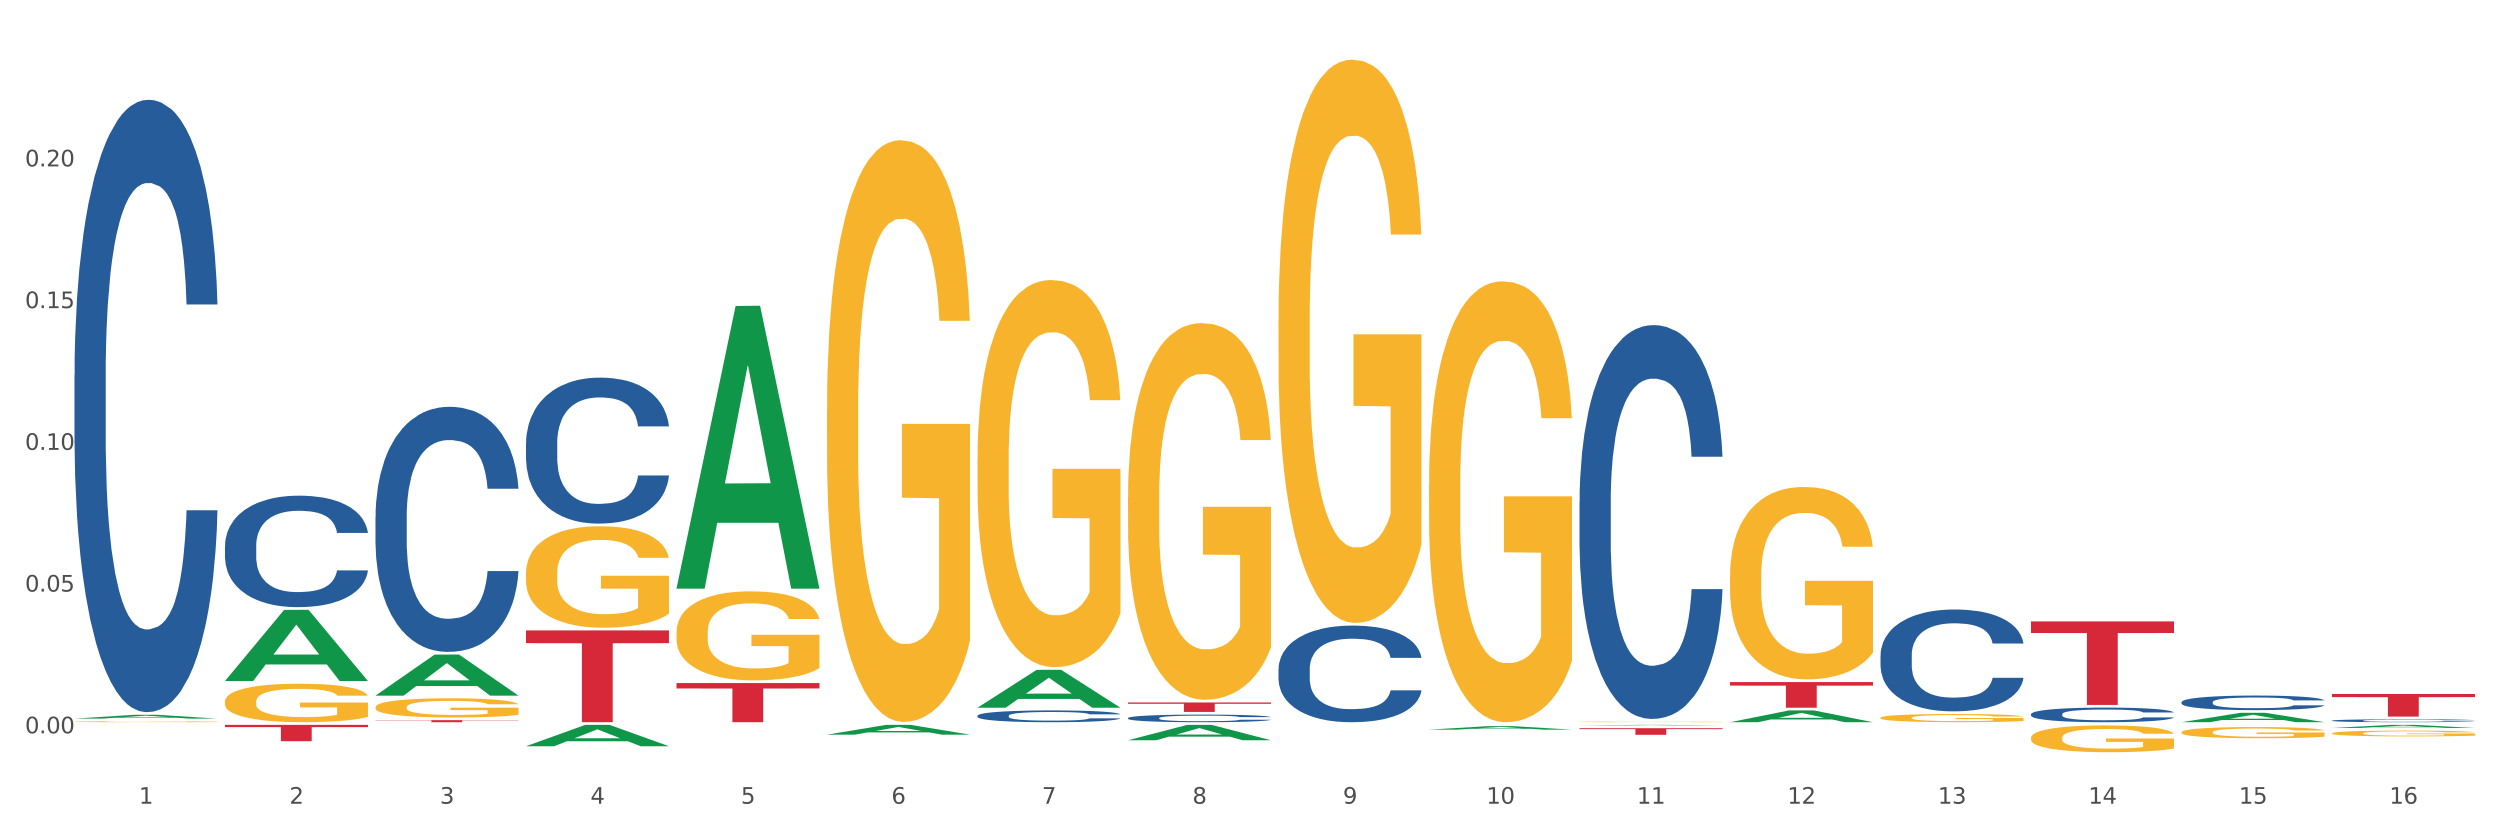
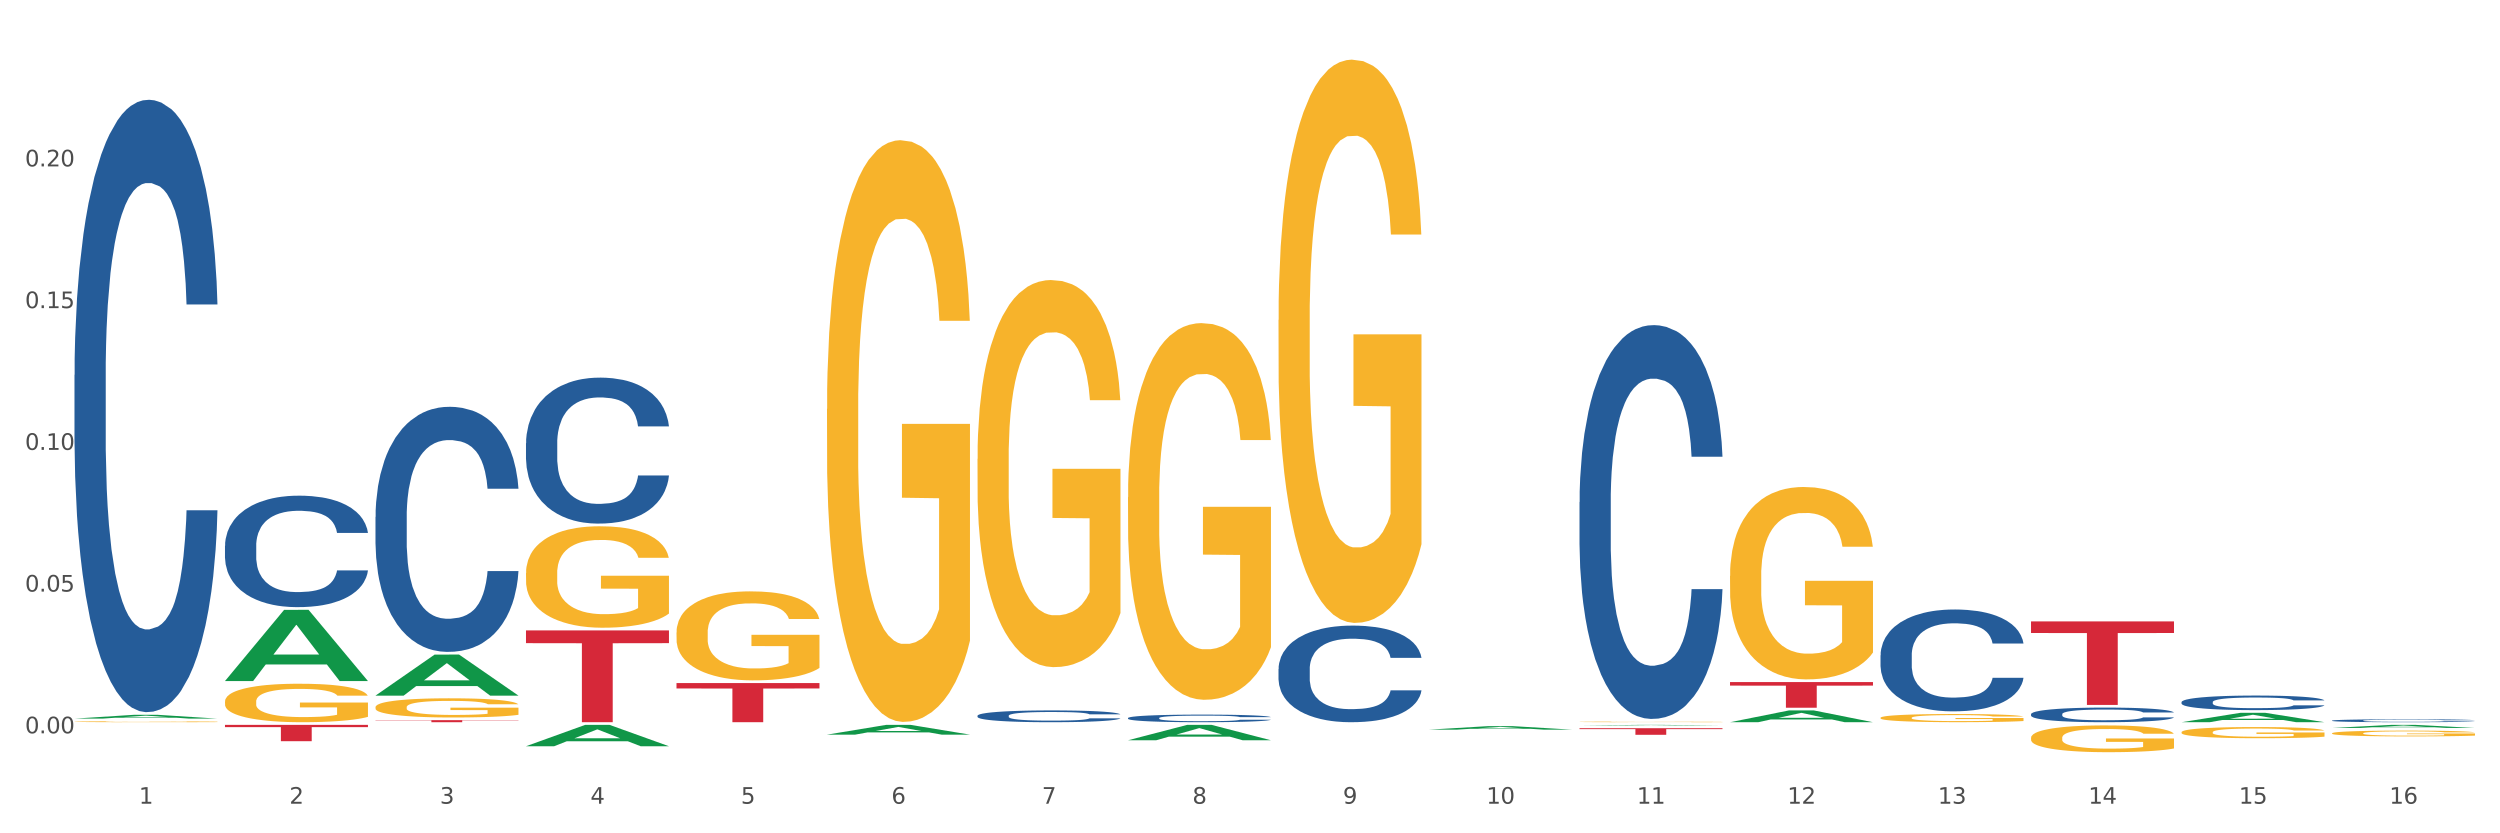
<svg xmlns="http://www.w3.org/2000/svg" xmlns:xlink="http://www.w3.org/1999/xlink" width="1080pt" height="360pt" viewBox="0 0 1080 360" version="1.1">
  <rect x="0" y="0" width="1080" height="360" fill="#333333" stroke="none" />
  <defs>
    <style type="text/css">*{stroke-linejoin: round; stroke-linecap: butt}</style>
  </defs>
  <g id="figure_1">
    <g id="patch_1">
      <path d="M 0 360  L 1080 360  L 1080 0  L 0 0  z " style="fill: #ffffff; stroke: #ffffff; stroke-linejoin: miter" />
    </g>
    <g id="axes_1">
      <g id="matplotlib.axis_1">
        <g id="xtick_1">
          <g id="text_1">
            <g style="fill: #4d4d4d" transform="translate(60.004 347.204) scale(0.096 -0.096)">
              <defs>
                <path id="DejaVuSans-31" d="M 794 531  L 1825 531  L 1825 4091  L 703 3866  L 703 4441  L 1819 4666  L 2450 4666  L 2450 531  L 3481 531  L 3481 0  L 794 0  L 794 531  z " transform="scale(0.016)" />
              </defs>
              <use xlink:href="#DejaVuSans-31" />
            </g>
          </g>
        </g>
        <g id="xtick_2">
          <g id="text_2">
            <g style="fill: #4d4d4d" transform="translate(125.021 347.204) scale(0.096 -0.096)">
              <defs>
                <path id="DejaVuSans-32" d="M 1228 531  L 3431 531  L 3431 0  L 469 0  L 469 531  Q 828 903 1448 1529  Q 2069 2156 2228 2338  Q 2531 2678 2651 2914  Q 2772 3150 2772 3378  Q 2772 3750 2511 3984  Q 2250 4219 1831 4219  Q 1534 4219 1204 4116  Q 875 4013 500 3803  L 500 4441  Q 881 4594 1212 4672  Q 1544 4750 1819 4750  Q 2544 4750 2975 4387  Q 3406 4025 3406 3419  Q 3406 3131 3298 2873  Q 3191 2616 2906 2266  Q 2828 2175 2409 1742  Q 1991 1309 1228 531  z " transform="scale(0.016)" />
              </defs>
              <use xlink:href="#DejaVuSans-32" />
            </g>
          </g>
        </g>
        <g id="xtick_3">
          <g id="text_3">
            <g style="fill: #4d4d4d" transform="translate(190.039 347.204) scale(0.096 -0.096)">
              <defs>
                <path id="DejaVuSans-33" d="M 2597 2516  Q 3050 2419 3304 2112  Q 3559 1806 3559 1356  Q 3559 666 3084 287  Q 2609 -91 1734 -91  Q 1441 -91 1130 -33  Q 819 25 488 141  L 488 750  Q 750 597 1062 519  Q 1375 441 1716 441  Q 2309 441 2620 675  Q 2931 909 2931 1356  Q 2931 1769 2642 2001  Q 2353 2234 1838 2234  L 1294 2234  L 1294 2753  L 1863 2753  Q 2328 2753 2575 2939  Q 2822 3125 2822 3475  Q 2822 3834 2567 4026  Q 2313 4219 1838 4219  Q 1578 4219 1281 4162  Q 984 4106 628 3988  L 628 4550  Q 988 4650 1302 4700  Q 1616 4750 1894 4750  Q 2613 4750 3031 4423  Q 3450 4097 3450 3541  Q 3450 3153 3228 2886  Q 3006 2619 2597 2516  z " transform="scale(0.016)" />
              </defs>
              <use xlink:href="#DejaVuSans-33" />
            </g>
          </g>
        </g>
        <g id="xtick_4">
          <g id="text_4">
            <g style="fill: #4d4d4d" transform="translate(255.056 347.204) scale(0.096 -0.096)">
              <defs>
                <path id="DejaVuSans-34" d="M 2419 4116  L 825 1625  L 2419 1625  L 2419 4116  z M 2253 4666  L 3047 4666  L 3047 1625  L 3713 1625  L 3713 1100  L 3047 1100  L 3047 0  L 2419 0  L 2419 1100  L 313 1100  L 313 1709  L 2253 4666  z " transform="scale(0.016)" />
              </defs>
              <use xlink:href="#DejaVuSans-34" />
            </g>
          </g>
        </g>
        <g id="xtick_5">
          <g id="text_5">
            <g style="fill: #4d4d4d" transform="translate(320.073 347.204) scale(0.096 -0.096)">
              <defs>
                <path id="DejaVuSans-35" d="M 691 4666  L 3169 4666  L 3169 4134  L 1269 4134  L 1269 2991  Q 1406 3038 1543 3061  Q 1681 3084 1819 3084  Q 2600 3084 3056 2656  Q 3513 2228 3513 1497  Q 3513 744 3044 326  Q 2575 -91 1722 -91  Q 1428 -91 1123 -41  Q 819 9 494 109  L 494 744  Q 775 591 1075 516  Q 1375 441 1709 441  Q 2250 441 2565 725  Q 2881 1009 2881 1497  Q 2881 1984 2565 2268  Q 2250 2553 1709 2553  Q 1456 2553 1204 2497  Q 953 2441 691 2322  L 691 4666  z " transform="scale(0.016)" />
              </defs>
              <use xlink:href="#DejaVuSans-35" />
            </g>
          </g>
        </g>
        <g id="xtick_6">
          <g id="text_6">
            <g style="fill: #4d4d4d" transform="translate(385.09 347.204) scale(0.096 -0.096)">
              <defs>
                <path id="DejaVuSans-36" d="M 2113 2584  Q 1688 2584 1439 2293  Q 1191 2003 1191 1497  Q 1191 994 1439 701  Q 1688 409 2113 409  Q 2538 409 2786 701  Q 3034 994 3034 1497  Q 3034 2003 2786 2293  Q 2538 2584 2113 2584  z M 3366 4563  L 3366 3988  Q 3128 4100 2886 4159  Q 2644 4219 2406 4219  Q 1781 4219 1451 3797  Q 1122 3375 1075 2522  Q 1259 2794 1537 2939  Q 1816 3084 2150 3084  Q 2853 3084 3261 2657  Q 3669 2231 3669 1497  Q 3669 778 3244 343  Q 2819 -91 2113 -91  Q 1303 -91 875 529  Q 447 1150 447 2328  Q 447 3434 972 4092  Q 1497 4750 2381 4750  Q 2619 4750 2861 4703  Q 3103 4656 3366 4563  z " transform="scale(0.016)" />
              </defs>
              <use xlink:href="#DejaVuSans-36" />
            </g>
          </g>
        </g>
        <g id="xtick_7">
          <g id="text_7">
            <g style="fill: #4d4d4d" transform="translate(450.108 347.204) scale(0.096 -0.096)">
              <defs>
                <path id="DejaVuSans-37" d="M 525 4666  L 3525 4666  L 3525 4397  L 1831 0  L 1172 0  L 2766 4134  L 525 4134  L 525 4666  z " transform="scale(0.016)" />
              </defs>
              <use xlink:href="#DejaVuSans-37" />
            </g>
          </g>
        </g>
        <g id="xtick_8">
          <g id="text_8">
            <g style="fill: #4d4d4d" transform="translate(515.125 347.204) scale(0.096 -0.096)">
              <defs>
                <path id="DejaVuSans-38" d="M 2034 2216  Q 1584 2216 1326 1975  Q 1069 1734 1069 1313  Q 1069 891 1326 650  Q 1584 409 2034 409  Q 2484 409 2743 651  Q 3003 894 3003 1313  Q 3003 1734 2745 1975  Q 2488 2216 2034 2216  z M 1403 2484  Q 997 2584 770 2862  Q 544 3141 544 3541  Q 544 4100 942 4425  Q 1341 4750 2034 4750  Q 2731 4750 3128 4425  Q 3525 4100 3525 3541  Q 3525 3141 3298 2862  Q 3072 2584 2669 2484  Q 3125 2378 3379 2068  Q 3634 1759 3634 1313  Q 3634 634 3220 271  Q 2806 -91 2034 -91  Q 1263 -91 848 271  Q 434 634 434 1313  Q 434 1759 690 2068  Q 947 2378 1403 2484  z M 1172 3481  Q 1172 3119 1398 2916  Q 1625 2713 2034 2713  Q 2441 2713 2670 2916  Q 2900 3119 2900 3481  Q 2900 3844 2670 4047  Q 2441 4250 2034 4250  Q 1625 4250 1398 4047  Q 1172 3844 1172 3481  z " transform="scale(0.016)" />
              </defs>
              <use xlink:href="#DejaVuSans-38" />
            </g>
          </g>
        </g>
        <g id="xtick_9">
          <g id="text_9">
            <g style="fill: #4d4d4d" transform="translate(580.142 347.204) scale(0.096 -0.096)">
              <defs>
                <path id="DejaVuSans-39" d="M 703 97  L 703 672  Q 941 559 1184 500  Q 1428 441 1663 441  Q 2288 441 2617 861  Q 2947 1281 2994 2138  Q 2813 1869 2534 1725  Q 2256 1581 1919 1581  Q 1219 1581 811 2004  Q 403 2428 403 3163  Q 403 3881 828 4315  Q 1253 4750 1959 4750  Q 2769 4750 3195 4129  Q 3622 3509 3622 2328  Q 3622 1225 3098 567  Q 2575 -91 1691 -91  Q 1453 -91 1209 -44  Q 966 3 703 97  z M 1959 2075  Q 2384 2075 2632 2365  Q 2881 2656 2881 3163  Q 2881 3666 2632 3958  Q 2384 4250 1959 4250  Q 1534 4250 1286 3958  Q 1038 3666 1038 3163  Q 1038 2656 1286 2365  Q 1534 2075 1959 2075  z " transform="scale(0.016)" />
              </defs>
              <use xlink:href="#DejaVuSans-39" />
            </g>
          </g>
        </g>
        <g id="xtick_10">
          <g id="text_10">
            <g style="fill: #4d4d4d" transform="translate(642.105 347.204) scale(0.096 -0.096)">
              <defs>
                <path id="DejaVuSans-30" d="M 2034 4250  Q 1547 4250 1301 3770  Q 1056 3291 1056 2328  Q 1056 1369 1301 889  Q 1547 409 2034 409  Q 2525 409 2770 889  Q 3016 1369 3016 2328  Q 3016 3291 2770 3770  Q 2525 4250 2034 4250  z M 2034 4750  Q 2819 4750 3233 4129  Q 3647 3509 3647 2328  Q 3647 1150 3233 529  Q 2819 -91 2034 -91  Q 1250 -91 836 529  Q 422 1150 422 2328  Q 422 3509 836 4129  Q 1250 4750 2034 4750  z " transform="scale(0.016)" />
              </defs>
              <use xlink:href="#DejaVuSans-31" />
              <use xlink:href="#DejaVuSans-30" transform="translate(63.623 0)" />
            </g>
          </g>
        </g>
        <g id="xtick_11">
          <g id="text_11">
            <g style="fill: #4d4d4d" transform="translate(707.123 347.204) scale(0.096 -0.096)">
              <use xlink:href="#DejaVuSans-31" />
              <use xlink:href="#DejaVuSans-31" transform="translate(63.623 0)" />
            </g>
          </g>
        </g>
        <g id="xtick_12">
          <g id="text_12">
            <g style="fill: #4d4d4d" transform="translate(772.14 347.204) scale(0.096 -0.096)">
              <use xlink:href="#DejaVuSans-31" />
              <use xlink:href="#DejaVuSans-32" transform="translate(63.623 0)" />
            </g>
          </g>
        </g>
        <g id="xtick_13">
          <g id="text_13">
            <g style="fill: #4d4d4d" transform="translate(837.157 347.204) scale(0.096 -0.096)">
              <use xlink:href="#DejaVuSans-31" />
              <use xlink:href="#DejaVuSans-33" transform="translate(63.623 0)" />
            </g>
          </g>
        </g>
        <g id="xtick_14">
          <g id="text_14">
            <g style="fill: #4d4d4d" transform="translate(902.174 347.204) scale(0.096 -0.096)">
              <use xlink:href="#DejaVuSans-31" />
              <use xlink:href="#DejaVuSans-34" transform="translate(63.623 0)" />
            </g>
          </g>
        </g>
        <g id="xtick_15">
          <g id="text_15">
            <g style="fill: #4d4d4d" transform="translate(967.192 347.204) scale(0.096 -0.096)">
              <use xlink:href="#DejaVuSans-31" />
              <use xlink:href="#DejaVuSans-35" transform="translate(63.623 0)" />
            </g>
          </g>
        </g>
        <g id="xtick_16">
          <g id="text_16">
            <g style="fill: #4d4d4d" transform="translate(1032.209 347.204) scale(0.096 -0.096)">
              <use xlink:href="#DejaVuSans-31" />
              <use xlink:href="#DejaVuSans-36" transform="translate(63.623 0)" />
            </g>
          </g>
        </g>
        <g id="xtick_17" />
        <g id="xtick_18" />
        <g id="xtick_19" />
        <g id="xtick_20" />
        <g id="xtick_21" />
        <g id="xtick_22" />
        <g id="xtick_23" />
        <g id="xtick_24" />
        <g id="xtick_25" />
        <g id="xtick_26" />
        <g id="xtick_27" />
        <g id="xtick_28" />
        <g id="xtick_29" />
        <g id="xtick_30" />
        <g id="xtick_31" />
      </g>
      <g id="matplotlib.axis_2">
        <g id="ytick_1">
          <g id="text_17">
            <g style="fill: #4d4d4d" transform="translate(10.8 316.795) scale(0.096 -0.096)">
              <defs>
                <path id="DejaVuSans-2e" d="M 684 794  L 1344 794  L 1344 0  L 684 0  L 684 794  z " transform="scale(0.016)" />
              </defs>
              <use xlink:href="#DejaVuSans-30" />
              <use xlink:href="#DejaVuSans-2e" transform="translate(63.623 0)" />
              <use xlink:href="#DejaVuSans-30" transform="translate(95.41 0)" />
              <use xlink:href="#DejaVuSans-30" transform="translate(159.033 0)" />
            </g>
          </g>
        </g>
        <g id="ytick_2">
          <g id="text_18">
            <g style="fill: #4d4d4d" transform="translate(10.8 255.568) scale(0.096 -0.096)">
              <use xlink:href="#DejaVuSans-30" />
              <use xlink:href="#DejaVuSans-2e" transform="translate(63.623 0)" />
              <use xlink:href="#DejaVuSans-30" transform="translate(95.41 0)" />
              <use xlink:href="#DejaVuSans-35" transform="translate(159.033 0)" />
            </g>
          </g>
        </g>
        <g id="ytick_3">
          <g id="text_19">
            <g style="fill: #4d4d4d" transform="translate(10.8 194.342) scale(0.096 -0.096)">
              <use xlink:href="#DejaVuSans-30" />
              <use xlink:href="#DejaVuSans-2e" transform="translate(63.623 0)" />
              <use xlink:href="#DejaVuSans-31" transform="translate(95.41 0)" />
              <use xlink:href="#DejaVuSans-30" transform="translate(159.033 0)" />
            </g>
          </g>
        </g>
        <g id="ytick_4">
          <g id="text_20">
            <g style="fill: #4d4d4d" transform="translate(10.8 133.115) scale(0.096 -0.096)">
              <use xlink:href="#DejaVuSans-30" />
              <use xlink:href="#DejaVuSans-2e" transform="translate(63.623 0)" />
              <use xlink:href="#DejaVuSans-31" transform="translate(95.41 0)" />
              <use xlink:href="#DejaVuSans-35" transform="translate(159.033 0)" />
            </g>
          </g>
        </g>
        <g id="ytick_5">
          <g id="text_21">
            <g style="fill: #4d4d4d" transform="translate(10.8 71.889) scale(0.096 -0.096)">
              <use xlink:href="#DejaVuSans-30" />
              <use xlink:href="#DejaVuSans-2e" transform="translate(63.623 0)" />
              <use xlink:href="#DejaVuSans-32" transform="translate(95.41 0)" />
              <use xlink:href="#DejaVuSans-30" transform="translate(159.033 0)" />
            </g>
          </g>
        </g>
        <g id="ytick_6" />
        <g id="ytick_7" />
        <g id="ytick_8" />
        <g id="ytick_9" />
        <g id="ytick_10" />
      </g>
      <g id="PolyCollection_1">
        <path d="M 32.175 310.44  L 32.239 310.439  L 57.709 308.808  L 68.28 308.807  L 93.941 310.443  L 81.715 310.443  L 76.176 310.062  L 49.877 310.062  L 49.686 310.068  L 44.337 310.443  L 32.175 310.443  L 32.175 310.44  L 53.188 309.835  L 72.864 309.833  L 63.122 309.156  L 62.995 309.153  L 62.867 309.157  L 53.125 309.833  L 53.188 309.835  L 32.175 310.44  z " clip-path="url(#pb3e0640496)" style="fill: #109648" />
        <path d="M 552.313 289.012  L 552.386 288.974  L 552.386 287.906  L 552.605 286.458  L 553.408 283.789  L 554.43 281.769  L 556.182 279.406  L 557.132 278.414  L 558.373 277.309  L 560.928 275.517  L 563.848 273.993  L 565.893 273.154  L 567.426 272.62  L 570.857 271.667  L 572.829 271.248  L 574.873 270.905  L 576.625 270.676  L 579.546 270.409  L 581.882 270.295  L 584.583 270.257  L 586.847 270.295  L 589.84 270.448  L 594.221 270.905  L 595.9 271.172  L 598.163 271.629  L 600.499 272.239  L 602.398 272.849  L 604.588 273.726  L 606.851 274.869  L 609.042 276.318  L 610.575 277.652  L 611.816 279.063  L 612.911 280.778  L 613.714 282.646  L 614.079 284.209  L 600.718 284.209  L 600.353 282.798  L 599.623 281.273  L 598.893 280.244  L 598.09 279.406  L 596.849 278.453  L 595.754 277.843  L 593.929 277.118  L 592.249 276.661  L 590.862 276.394  L 589.183 276.165  L 585.605 275.937  L 583.05 275.937  L 581.444 276.013  L 579.473 276.204  L 577.793 276.47  L 575.822 276.928  L 574.289 277.423  L 572.756 278.071  L 571.88 278.529  L 570.565 279.367  L 569.689 280.054  L 568.521 281.235  L 567.864 282.074  L 566.696 284.247  L 566.185 285.848  L 565.966 286.953  L 565.82 288.173  L 565.82 294.12  L 566.258 296.788  L 566.623 297.932  L 567.207 299.228  L 568.302 300.905  L 569.908 302.544  L 571.588 303.726  L 572.975 304.45  L 574.289 304.984  L 575.603 305.403  L 577.209 305.784  L 578.523 306.013  L 580.495 306.242  L 582.831 306.356  L 584.656 306.356  L 588.38 306.166  L 590.059 305.975  L 591.665 305.708  L 593.418 305.289  L 594.805 304.831  L 595.608 304.488  L 596.922 303.764  L 597.944 303.002  L 598.82 302.125  L 599.404 301.362  L 600.061 300.219  L 600.572 298.923  L 600.718 298.237  L 614.079 298.237  L 613.787 299.609  L 613.276 300.943  L 612.254 302.735  L 611.451 303.764  L 610.21 305.022  L 608.896 306.089  L 607.07 307.271  L 605.391 308.148  L 603.639 308.91  L 601.741 309.596  L 598.309 310.549  L 597.068 310.816  L 594.44 311.274  L 592.395 311.54  L 589.402 311.807  L 586.336 311.96  L 583.123 311.998  L 580.276 311.922  L 577.136 311.693  L 575.165 311.464  L 572.975 311.121  L 570.419 310.587  L 568.01 309.939  L 565.747 309.177  L 563.629 308.3  L 561.658 307.309  L 559.103 305.67  L 557.205 304.069  L 555.817 302.582  L 554.868 301.324  L 553.919 299.723  L 553.408 298.618  L 552.605 295.949  L 552.313 293.472  L 552.313 289.012  z " clip-path="url(#pb3e0640496)" style="fill: #255c99" />
-         <path d="M 487.296 310.187  L 487.369 310.184  L 487.369 310.1  L 487.588 309.986  L 488.391 309.776  L 489.413 309.617  L 491.165 309.431  L 492.114 309.353  L 493.356 309.266  L 495.911 309.125  L 498.831 309.005  L 500.876 308.938  L 502.409 308.896  L 505.84 308.821  L 507.811 308.788  L 509.856 308.761  L 511.608 308.743  L 514.528 308.722  L 516.865 308.713  L 519.566 308.71  L 521.829 308.713  L 524.823 308.725  L 529.203 308.761  L 530.883 308.782  L 533.146 308.818  L 535.482 308.866  L 537.38 308.914  L 539.571 308.984  L 541.834 309.074  L 544.024 309.188  L 545.558 309.293  L 546.799 309.404  L 547.894 309.539  L 548.697 309.686  L 549.062 309.809  L 535.701 309.809  L 535.336 309.698  L 534.606 309.578  L 533.876 309.497  L 533.073 309.431  L 531.832 309.356  L 530.737 309.308  L 528.911 309.251  L 527.232 309.215  L 525.845 309.194  L 524.166 309.176  L 520.588 309.158  L 518.033 309.158  L 516.427 309.164  L 514.455 309.179  L 512.776 309.2  L 510.805 309.236  L 509.272 309.275  L 507.738 309.326  L 506.862 309.362  L 505.548 309.428  L 504.672 309.482  L 503.504 309.575  L 502.847 309.641  L 501.679 309.812  L 501.168 309.938  L 500.949 310.025  L 500.803 310.121  L 500.803 310.59  L 501.241 310.8  L 501.606 310.89  L 502.19 310.992  L 503.285 311.124  L 504.891 311.253  L 506.57 311.346  L 507.957 311.403  L 509.272 311.445  L 510.586 311.478  L 512.192 311.508  L 513.506 311.526  L 515.478 311.544  L 517.814 311.553  L 519.639 311.553  L 523.363 311.538  L 525.042 311.523  L 526.648 311.502  L 528.4 311.469  L 529.787 311.433  L 530.591 311.406  L 531.905 311.349  L 532.927 311.289  L 533.803 311.22  L 534.387 311.16  L 535.044 311.07  L 535.555 310.968  L 535.701 310.914  L 549.062 310.914  L 548.77 311.022  L 548.259 311.127  L 547.237 311.268  L 546.434 311.349  L 545.193 311.448  L 543.878 311.532  L 542.053 311.626  L 540.374 311.695  L 538.622 311.755  L 536.723 311.809  L 533.292 311.884  L 532.051 311.905  L 529.422 311.941  L 527.378 311.962  L 524.385 311.983  L 521.318 311.995  L 518.106 311.998  L 515.258 311.992  L 512.119 311.974  L 510.148 311.956  L 507.957 311.929  L 505.402 311.887  L 502.993 311.836  L 500.73 311.776  L 498.612 311.707  L 496.641 311.629  L 494.086 311.499  L 492.187 311.373  L 490.8 311.256  L 489.851 311.157  L 488.902 311.031  L 488.391 310.944  L 487.588 310.734  L 487.296 310.539  L 487.296 310.187  z " clip-path="url(#pb3e0640496)" style="fill: #255c99" />
+         <path d="M 487.296 310.187  L 487.369 310.184  L 487.369 310.1  L 487.588 309.986  L 488.391 309.776  L 489.413 309.617  L 491.165 309.431  L 492.114 309.353  L 493.356 309.266  L 495.911 309.125  L 498.831 309.005  L 500.876 308.938  L 502.409 308.896  L 505.84 308.821  L 507.811 308.788  L 509.856 308.761  L 511.608 308.743  L 514.528 308.722  L 516.865 308.713  L 519.566 308.71  L 521.829 308.713  L 524.823 308.725  L 529.203 308.761  L 530.883 308.782  L 533.146 308.818  L 535.482 308.866  L 537.38 308.914  L 539.571 308.984  L 541.834 309.074  L 544.024 309.188  L 545.558 309.293  L 546.799 309.404  L 547.894 309.539  L 548.697 309.686  L 549.062 309.809  L 535.701 309.809  L 535.336 309.698  L 534.606 309.578  L 533.876 309.497  L 533.073 309.431  L 531.832 309.356  L 530.737 309.308  L 528.911 309.251  L 527.232 309.215  L 525.845 309.194  L 524.166 309.176  L 520.588 309.158  L 518.033 309.158  L 516.427 309.164  L 514.455 309.179  L 512.776 309.2  L 510.805 309.236  L 509.272 309.275  L 507.738 309.326  L 506.862 309.362  L 505.548 309.428  L 504.672 309.482  L 503.504 309.575  L 502.847 309.641  L 501.679 309.812  L 501.168 309.938  L 500.949 310.025  L 500.803 310.121  L 500.803 310.59  L 501.241 310.8  L 501.606 310.89  L 502.19 310.992  L 503.285 311.124  L 504.891 311.253  L 506.57 311.346  L 507.957 311.403  L 509.272 311.445  L 510.586 311.478  L 512.192 311.508  L 513.506 311.526  L 515.478 311.544  L 517.814 311.553  L 519.639 311.553  L 523.363 311.538  L 525.042 311.523  L 526.648 311.502  L 528.4 311.469  L 529.787 311.433  L 530.591 311.406  L 531.905 311.349  L 532.927 311.289  L 533.803 311.22  L 534.387 311.16  L 535.044 311.07  L 535.555 310.968  L 535.701 310.914  L 549.062 310.914  L 548.77 311.022  L 548.259 311.127  L 547.237 311.268  L 546.434 311.349  L 545.193 311.448  L 543.878 311.532  L 542.053 311.626  L 540.374 311.695  L 538.622 311.755  L 536.723 311.809  L 533.292 311.884  L 532.051 311.905  L 529.422 311.941  L 527.378 311.962  L 524.385 311.983  L 521.318 311.995  L 518.106 311.998  L 515.258 311.992  L 510.148 311.956  L 507.957 311.929  L 505.402 311.887  L 502.993 311.836  L 500.73 311.776  L 498.612 311.707  L 496.641 311.629  L 494.086 311.499  L 492.187 311.373  L 490.8 311.256  L 489.851 311.157  L 488.902 311.031  L 488.391 310.944  L 487.588 310.734  L 487.296 310.539  L 487.296 310.187  z " clip-path="url(#pb3e0640496)" style="fill: #255c99" />
        <path d="M 422.278 309.189  L 422.351 309.184  L 422.351 309.054  L 422.57 308.877  L 423.374 308.55  L 424.396 308.304  L 426.148 308.015  L 427.097 307.894  L 428.338 307.758  L 430.894 307.54  L 433.814 307.353  L 435.858 307.251  L 437.391 307.185  L 440.823 307.069  L 442.794 307.018  L 444.839 306.976  L 446.591 306.948  L 449.511 306.915  L 451.847 306.901  L 454.549 306.897  L 456.812 306.901  L 459.806 306.92  L 464.186 306.976  L 465.865 307.008  L 468.129 307.064  L 470.465 307.139  L 472.363 307.213  L 474.554 307.321  L 476.817 307.46  L 479.007 307.637  L 480.54 307.8  L 481.782 307.973  L 482.877 308.182  L 483.68 308.411  L 484.045 308.602  L 470.684 308.602  L 470.319 308.429  L 469.589 308.243  L 468.859 308.117  L 468.056 308.015  L 466.814 307.898  L 465.719 307.824  L 463.894 307.735  L 462.215 307.679  L 460.828 307.647  L 459.148 307.619  L 455.571 307.591  L 453.016 307.591  L 451.409 307.6  L 449.438 307.623  L 447.759 307.656  L 445.788 307.712  L 444.254 307.772  L 442.721 307.852  L 441.845 307.908  L 440.531 308.01  L 439.655 308.094  L 438.487 308.238  L 437.83 308.341  L 436.661 308.606  L 436.15 308.802  L 435.931 308.937  L 435.785 309.086  L 435.785 309.813  L 436.223 310.139  L 436.588 310.279  L 437.172 310.437  L 438.268 310.642  L 439.874 310.842  L 441.553 310.987  L 442.94 311.075  L 444.254 311.141  L 445.569 311.192  L 447.175 311.238  L 448.489 311.266  L 450.46 311.294  L 452.797 311.308  L 454.622 311.308  L 458.345 311.285  L 460.025 311.262  L 461.631 311.229  L 463.383 311.178  L 464.77 311.122  L 465.573 311.08  L 466.887 310.992  L 467.91 310.898  L 468.786 310.791  L 469.37 310.698  L 470.027 310.558  L 470.538 310.4  L 470.684 310.316  L 484.045 310.316  L 483.753 310.484  L 483.242 310.647  L 482.22 310.866  L 481.416 310.992  L 480.175 311.145  L 478.861 311.276  L 477.036 311.42  L 475.357 311.527  L 473.604 311.62  L 471.706 311.704  L 468.275 311.821  L 467.034 311.853  L 464.405 311.909  L 462.361 311.942  L 459.367 311.974  L 456.301 311.993  L 453.089 311.998  L 450.241 311.988  L 447.102 311.961  L 445.131 311.933  L 442.94 311.891  L 440.385 311.825  L 437.976 311.746  L 435.712 311.653  L 433.595 311.546  L 431.624 311.425  L 429.068 311.224  L 427.17 311.029  L 425.783 310.847  L 424.834 310.693  L 423.885 310.498  L 423.374 310.363  L 422.57 310.037  L 422.278 309.734  L 422.278 309.189  z " clip-path="url(#pb3e0640496)" style="fill: #255c99" />
        <path d="M 227.227 191.468  L 227.3 191.41  L 227.3 189.797  L 227.519 187.609  L 228.322 183.577  L 229.344 180.525  L 231.096 176.954  L 232.045 175.456  L 233.287 173.786  L 235.842 171.079  L 238.762 168.775  L 240.807 167.508  L 242.34 166.701  L 245.771 165.262  L 247.743 164.628  L 249.787 164.11  L 251.539 163.764  L 254.459 163.361  L 256.796 163.188  L 259.497 163.13  L 261.76 163.188  L 264.754 163.418  L 269.134 164.11  L 270.814 164.513  L 273.077 165.204  L 275.413 166.125  L 277.312 167.047  L 279.502 168.372  L 281.765 170.1  L 283.955 172.288  L 285.489 174.304  L 286.73 176.435  L 287.825 179.027  L 288.628 181.849  L 288.993 184.211  L 275.632 184.211  L 275.267 182.08  L 274.537 179.776  L 273.807 178.221  L 273.004 176.954  L 271.763 175.514  L 270.668 174.592  L 268.842 173.498  L 267.163 172.807  L 265.776 172.403  L 264.097 172.058  L 260.519 171.712  L 257.964 171.712  L 256.358 171.827  L 254.386 172.115  L 252.707 172.519  L 250.736 173.21  L 249.203 173.959  L 247.669 174.938  L 246.793 175.629  L 245.479 176.896  L 244.603 177.933  L 243.435 179.718  L 242.778 180.985  L 241.61 184.268  L 241.099 186.687  L 240.88 188.358  L 240.734 190.201  L 240.734 199.186  L 241.172 203.217  L 241.537 204.945  L 242.121 206.904  L 243.216 209.438  L 244.822 211.914  L 246.501 213.7  L 247.889 214.794  L 249.203 215.601  L 250.517 216.234  L 252.123 216.81  L 253.437 217.156  L 255.409 217.501  L 257.745 217.674  L 259.57 217.674  L 263.294 217.386  L 264.973 217.098  L 266.579 216.695  L 268.331 216.061  L 269.718 215.37  L 270.522 214.852  L 271.836 213.757  L 272.858 212.606  L 273.734 211.281  L 274.318 210.129  L 274.975 208.401  L 275.486 206.443  L 275.632 205.406  L 288.993 205.406  L 288.701 207.479  L 288.19 209.495  L 287.168 212.202  L 286.365 213.757  L 285.124 215.658  L 283.809 217.271  L 281.984 219.056  L 280.305 220.381  L 278.553 221.533  L 276.654 222.57  L 273.223 224.01  L 271.982 224.413  L 269.353 225.104  L 267.309 225.507  L 264.316 225.91  L 261.249 226.141  L 258.037 226.198  L 255.19 226.083  L 252.05 225.737  L 250.079 225.392  L 247.889 224.874  L 245.333 224.067  L 242.924 223.088  L 240.661 221.936  L 238.543 220.611  L 236.572 219.114  L 234.017 216.637  L 232.118 214.218  L 230.731 211.972  L 229.782 210.071  L 228.833 207.652  L 228.322 205.982  L 227.519 201.95  L 227.227 198.207  L 227.227 191.468  z " clip-path="url(#pb3e0640496)" style="fill: #255c99" />
        <path d="M 162.209 223.308  L 162.282 223.212  L 162.282 220.504  L 162.502 216.83  L 163.305 210.061  L 164.327 204.936  L 166.079 198.941  L 167.028 196.427  L 168.269 193.623  L 170.825 189.078  L 173.745 185.21  L 175.789 183.083  L 177.323 181.729  L 180.754 179.312  L 182.725 178.248  L 184.77 177.378  L 186.522 176.798  L 189.442 176.121  L 191.778 175.831  L 194.48 175.734  L 196.743 175.831  L 199.737 176.217  L 204.117 177.378  L 205.796 178.055  L 208.06 179.215  L 210.396 180.762  L 212.294 182.309  L 214.485 184.533  L 216.748 187.434  L 218.938 191.109  L 220.471 194.493  L 221.713 198.071  L 222.808 202.422  L 223.611 207.16  L 223.976 211.125  L 210.615 211.125  L 210.25 207.547  L 209.52 203.679  L 208.79 201.068  L 207.987 198.941  L 206.746 196.524  L 205.65 194.977  L 203.825 193.139  L 202.146 191.979  L 200.759 191.302  L 199.079 190.722  L 195.502 190.142  L 192.947 190.142  L 191.34 190.335  L 189.369 190.819  L 187.69 191.495  L 185.719 192.656  L 184.185 193.913  L 182.652 195.557  L 181.776 196.717  L 180.462 198.844  L 179.586 200.585  L 178.418 203.582  L 177.761 205.71  L 176.592 211.221  L 176.081 215.283  L 175.862 218.087  L 175.716 221.181  L 175.716 236.266  L 176.154 243.034  L 176.519 245.935  L 177.104 249.223  L 178.199 253.478  L 179.805 257.636  L 181.484 260.633  L 182.871 262.47  L 184.185 263.824  L 185.5 264.888  L 187.106 265.855  L 188.42 266.435  L 190.391 267.015  L 192.728 267.305  L 194.553 267.305  L 198.276 266.822  L 199.956 266.338  L 201.562 265.661  L 203.314 264.598  L 204.701 263.437  L 205.504 262.567  L 206.819 260.73  L 207.841 258.796  L 208.717 256.572  L 209.301 254.638  L 209.958 251.737  L 210.469 248.449  L 210.615 246.709  L 223.976 246.709  L 223.684 250.19  L 223.173 253.574  L 222.151 258.119  L 221.348 260.73  L 220.106 263.921  L 218.792 266.628  L 216.967 269.626  L 215.288 271.85  L 213.535 273.784  L 211.637 275.524  L 208.206 277.942  L 206.965 278.619  L 204.336 279.779  L 202.292 280.456  L 199.299 281.133  L 196.232 281.52  L 193.02 281.616  L 190.172 281.423  L 187.033 280.843  L 185.062 280.262  L 182.871 279.392  L 180.316 278.038  L 177.907 276.395  L 175.643 274.461  L 173.526 272.237  L 171.555 269.723  L 168.999 265.565  L 167.101 261.503  L 165.714 257.732  L 164.765 254.541  L 163.816 250.48  L 163.305 247.676  L 162.502 240.907  L 162.209 234.622  L 162.209 223.308  z " clip-path="url(#pb3e0640496)" style="fill: #255c99" />
        <path d="M 97.192 235.766  L 97.265 235.722  L 97.265 234.49  L 97.484 232.819  L 98.287 229.74  L 99.31 227.409  L 101.062 224.683  L 102.011 223.539  L 103.252 222.264  L 105.807 220.196  L 108.728 218.437  L 110.772 217.47  L 112.305 216.854  L 115.737 215.754  L 117.708 215.271  L 119.752 214.875  L 121.505 214.611  L 124.425 214.303  L 126.761 214.171  L 129.463 214.127  L 131.726 214.171  L 134.719 214.347  L 139.1 214.875  L 140.779 215.183  L 143.042 215.71  L 145.379 216.414  L 147.277 217.118  L 149.467 218.129  L 151.731 219.449  L 153.921 221.12  L 155.454 222.659  L 156.695 224.287  L 157.79 226.266  L 158.594 228.421  L 158.959 230.224  L 145.598 230.224  L 145.233 228.597  L 144.503 226.838  L 143.773 225.65  L 142.969 224.683  L 141.728 223.583  L 140.633 222.879  L 138.808 222.044  L 137.129 221.516  L 135.741 221.208  L 134.062 220.944  L 130.485 220.68  L 127.929 220.68  L 126.323 220.768  L 124.352 220.988  L 122.673 221.296  L 120.701 221.824  L 119.168 222.396  L 117.635 223.143  L 116.759 223.671  L 115.445 224.639  L 114.569 225.43  L 113.4 226.794  L 112.743 227.761  L 111.575 230.268  L 111.064 232.115  L 110.845 233.391  L 110.699 234.798  L 110.699 241.659  L 111.137 244.738  L 111.502 246.058  L 112.086 247.553  L 113.181 249.488  L 114.788 251.379  L 116.467 252.743  L 117.854 253.578  L 119.168 254.194  L 120.482 254.678  L 122.089 255.118  L 123.403 255.382  L 125.374 255.646  L 127.71 255.778  L 129.536 255.778  L 133.259 255.558  L 134.938 255.338  L 136.545 255.03  L 138.297 254.546  L 139.684 254.018  L 140.487 253.622  L 141.801 252.787  L 142.823 251.907  L 143.7 250.896  L 144.284 250.016  L 144.941 248.696  L 145.452 247.201  L 145.598 246.409  L 158.959 246.409  L 158.667 247.993  L 158.156 249.532  L 157.133 251.599  L 156.33 252.787  L 155.089 254.238  L 153.775 255.47  L 151.95 256.833  L 150.27 257.845  L 148.518 258.724  L 146.62 259.516  L 143.188 260.615  L 141.947 260.923  L 139.319 261.451  L 137.275 261.759  L 134.281 262.067  L 131.215 262.243  L 128.002 262.287  L 125.155 262.199  L 122.016 261.935  L 120.044 261.671  L 117.854 261.275  L 115.299 260.659  L 112.889 259.912  L 110.626 259.032  L 108.509 258.021  L 106.538 256.877  L 103.982 254.986  L 102.084 253.139  L 100.697 251.423  L 99.748 249.972  L 98.798 248.125  L 98.287 246.849  L 97.484 243.771  L 97.192 240.912  L 97.192 235.766  z " clip-path="url(#pb3e0640496)" style="fill: #255c99" />
        <path d="M 32.175 161.973  L 32.248 161.731  L 32.248 154.966  L 32.467 145.786  L 33.27 128.874  L 34.292 116.069  L 36.045 101.09  L 36.994 94.808  L 38.235 87.802  L 40.79 76.447  L 43.711 66.783  L 45.755 61.467  L 47.288 58.085  L 50.72 52.045  L 52.691 49.387  L 54.735 47.213  L 56.487 45.763  L 59.408 44.072  L 61.744 43.347  L 64.445 43.106  L 66.709 43.347  L 69.702 44.314  L 74.083 47.213  L 75.762 48.904  L 78.025 51.803  L 80.362 55.669  L 82.26 59.535  L 84.45 65.091  L 86.713 72.339  L 88.904 81.52  L 90.437 89.976  L 91.678 98.915  L 92.773 109.787  L 93.576 121.626  L 93.941 131.531  L 80.581 131.531  L 80.216 122.592  L 79.485 112.928  L 78.755 106.405  L 77.952 101.09  L 76.711 95.05  L 75.616 91.184  L 73.791 86.594  L 72.111 83.695  L 70.724 82.003  L 69.045 80.554  L 65.468 79.104  L 62.912 79.104  L 61.306 79.587  L 59.335 80.795  L 57.655 82.487  L 55.684 85.386  L 54.151 88.527  L 52.618 92.634  L 51.742 95.533  L 50.427 100.848  L 49.551 105.197  L 48.383 112.687  L 47.726 118.002  L 46.558 131.773  L 46.047 141.92  L 45.828 148.926  L 45.682 156.658  L 45.682 194.347  L 46.12 211.259  L 46.485 218.507  L 47.069 226.721  L 48.164 237.352  L 49.77 247.741  L 51.45 255.23  L 52.837 259.821  L 54.151 263.203  L 55.465 265.861  L 57.071 268.277  L 58.386 269.726  L 60.357 271.176  L 62.693 271.901  L 64.518 271.901  L 68.242 270.693  L 69.921 269.485  L 71.527 267.793  L 73.28 265.136  L 74.667 262.237  L 75.47 260.062  L 76.784 255.472  L 77.806 250.64  L 78.682 245.083  L 79.266 240.251  L 79.923 233.003  L 80.435 224.789  L 80.581 220.44  L 93.941 220.44  L 93.649 229.137  L 93.138 237.593  L 92.116 248.949  L 91.313 255.472  L 90.072 263.445  L 88.758 270.209  L 86.932 277.699  L 85.253 283.256  L 83.501 288.088  L 81.603 292.437  L 78.171 298.477  L 76.93 300.168  L 74.302 303.067  L 72.257 304.758  L 69.264 306.449  L 66.198 307.416  L 62.985 307.657  L 60.138 307.174  L 56.998 305.725  L 55.027 304.275  L 52.837 302.101  L 50.281 298.718  L 47.872 294.611  L 45.609 289.779  L 43.492 284.222  L 41.52 277.941  L 38.965 267.552  L 37.067 257.405  L 35.679 247.982  L 34.73 240.009  L 33.781 229.862  L 33.27 222.856  L 32.467 205.944  L 32.175 190.24  L 32.175 161.973  z " clip-path="url(#pb3e0640496)" style="fill: #255c99" />
        <path d="M 97.192 303.055  L 97.265 303.04  L 97.265 302.493  L 97.411 302.022  L 98.14 300.883  L 99.234 299.942  L 100.036 299.441  L 100.838 299.031  L 101.786 298.621  L 102.953 298.196  L 105.068 297.573  L 106.381 297.255  L 107.985 296.921  L 110.902 296.435  L 113.017 296.161  L 115.204 295.934  L 118.778 295.66  L 121.111 295.539  L 123.591 295.448  L 126.58 295.387  L 128.841 295.372  L 133.8 295.417  L 138.03 295.554  L 140.071 295.66  L 142.697 295.843  L 144.082 295.964  L 146.343 296.207  L 148.676 296.526  L 150.281 296.799  L 152.687 297.315  L 154.51 297.832  L 156.188 298.469  L 157.063 298.91  L 157.719 299.32  L 158.302 299.79  L 158.886 300.534  L 145.759 300.534  L 145.249 300.003  L 144.447 299.502  L 143.28 299.016  L 142.259 298.712  L 140.509 298.333  L 138.905 298.09  L 137.227 297.907  L 135.185 297.756  L 133.581 297.68  L 131.321 297.619  L 126.872 297.634  L 123.882 297.756  L 121.84 297.907  L 120.528 298.044  L 119.361 298.196  L 118.048 298.409  L 116.517 298.727  L 115.423 299.016  L 114.329 299.38  L 113.454 299.745  L 112.652 300.17  L 111.996 300.625  L 111.485 301.096  L 111.048 301.673  L 110.683 302.63  L 110.683 304.71  L 110.829 305.18  L 111.194 305.803  L 111.631 306.274  L 112.36 306.835  L 113.017 307.215  L 114.256 307.762  L 115.642 308.217  L 116.736 308.506  L 117.83 308.749  L 119.726 309.083  L 121.84 309.356  L 123.664 309.523  L 126.143 309.675  L 127.82 309.735  L 129.279 309.766  L 132.852 309.766  L 135.404 309.72  L 138.248 309.614  L 140.436 309.477  L 142.259 309.31  L 144.301 309.037  L 145.614 308.779  L 145.614 305.606  L 129.57 305.59  L 129.57 303.48  L 158.959 303.48  L 158.959 309.675  L 157.719 309.994  L 156.333 310.282  L 154.875 310.54  L 152.687 310.859  L 150.062 311.163  L 147.728 311.375  L 145.249 311.557  L 142.332 311.724  L 138.54 311.876  L 136.206 311.937  L 133.289 311.983  L 129.862 311.998  L 126.872 311.967  L 123.955 311.892  L 120.892 311.755  L 117.903 311.557  L 115.642 311.36  L 113.381 311.117  L 110.975 310.798  L 109.079 310.495  L 107.62 310.221  L 106.016 309.872  L 104.266 309.417  L 102.953 309.007  L 101.786 308.581  L 100.547 308.035  L 99.672 307.564  L 98.797 306.972  L 98.286 306.532  L 97.703 305.848  L 97.265 304.892  L 97.192 303.055  z " clip-path="url(#pb3e0640496)" style="fill: #f7b32b" />
        <path d="M 97.192 313.147  L 158.959 313.147  L 158.959 314.128  L 134.662 314.135  L 134.662 320.204  L 121.343 320.204  L 121.343 314.135  L 97.192 314.128  L 97.192 313.154  L 97.192 313.147  z " clip-path="url(#pb3e0640496)" style="fill: #d62839" />
        <path d="M 162.209 311.106  L 223.976 311.106  L 223.976 311.23  L 199.679 311.231  L 199.679 311.998  L 186.36 311.998  L 186.36 311.231  L 162.209 311.23  L 162.209 311.107  L 162.209 311.106  z " clip-path="url(#pb3e0640496)" style="fill: #d62839" />
        <path d="M 227.227 272.331  L 288.993 272.331  L 288.993 277.843  L 264.696 277.881  L 264.696 311.998  L 251.377 311.998  L 251.377 277.881  L 227.227 277.843  L 227.227 272.368  L 227.227 272.331  z " clip-path="url(#pb3e0640496)" style="fill: #d62839" />
        <path d="M 292.244 295.073  L 354.01 295.073  L 354.01 297.425  L 329.714 297.441  L 329.714 311.998  L 316.394 311.998  L 316.394 297.441  L 292.244 297.425  L 292.244 295.089  L 292.244 295.073  z " clip-path="url(#pb3e0640496)" style="fill: #d62839" />
-         <path d="M 487.296 303.46  L 549.062 303.46  L 549.062 304.03  L 524.765 304.034  L 524.765 307.561  L 511.446 307.561  L 511.446 304.034  L 487.296 304.03  L 487.296 303.464  L 487.296 303.46  z " clip-path="url(#pb3e0640496)" style="fill: #d62839" />
        <path d="M 682.347 314.588  L 744.114 314.588  L 744.114 314.983  L 719.817 314.986  L 719.817 317.43  L 706.498 317.43  L 706.498 314.986  L 682.347 314.983  L 682.347 314.591  L 682.347 314.588  z " clip-path="url(#pb3e0640496)" style="fill: #d62839" />
        <path d="M 747.365 294.652  L 809.131 294.652  L 809.131 296.191  L 784.834 296.202  L 784.834 305.732  L 771.515 305.732  L 771.515 296.202  L 747.365 296.191  L 747.365 294.662  L 747.365 294.652  z " clip-path="url(#pb3e0640496)" style="fill: #d62839" />
        <path d="M 682.347 216.893  L 682.42 216.738  L 682.42 212.387  L 682.639 206.483  L 683.443 195.607  L 684.465 187.372  L 686.217 177.739  L 687.166 173.699  L 688.407 169.194  L 690.963 161.891  L 693.883 155.676  L 695.927 152.258  L 697.46 150.083  L 700.892 146.198  L 702.863 144.489  L 704.907 143.091  L 706.66 142.159  L 709.58 141.071  L 711.916 140.605  L 714.618 140.45  L 716.881 140.605  L 719.875 141.226  L 724.255 143.091  L 725.934 144.179  L 728.198 146.043  L 730.534 148.529  L 732.432 151.015  L 734.623 154.588  L 736.886 159.25  L 739.076 165.154  L 740.609 170.592  L 741.85 176.341  L 742.946 183.332  L 743.749 190.946  L 744.114 197.316  L 730.753 197.316  L 730.388 191.567  L 729.658 185.352  L 728.928 181.157  L 728.125 177.739  L 726.883 173.855  L 725.788 171.369  L 723.963 168.417  L 722.284 166.552  L 720.897 165.465  L 719.217 164.532  L 715.64 163.6  L 713.085 163.6  L 711.478 163.911  L 709.507 164.688  L 707.828 165.775  L 705.857 167.64  L 704.323 169.66  L 702.79 172.301  L 701.914 174.165  L 700.6 177.584  L 699.724 180.38  L 698.556 185.197  L 697.899 188.615  L 696.73 197.471  L 696.219 203.997  L 696 208.503  L 695.854 213.475  L 695.854 237.713  L 696.292 248.589  L 696.657 253.25  L 697.241 258.533  L 698.337 265.369  L 699.943 272.05  L 701.622 276.867  L 703.009 279.819  L 704.323 281.994  L 705.638 283.703  L 707.244 285.257  L 708.558 286.189  L 710.529 287.121  L 712.866 287.588  L 714.691 287.588  L 718.414 286.811  L 720.094 286.034  L 721.7 284.946  L 723.452 283.237  L 724.839 281.373  L 725.642 279.974  L 726.956 277.022  L 727.979 273.915  L 728.855 270.341  L 729.439 267.234  L 730.096 262.573  L 730.607 257.29  L 730.753 254.493  L 744.114 254.493  L 743.822 260.087  L 743.311 265.525  L 742.289 272.827  L 741.485 277.022  L 740.244 282.15  L 738.93 286.5  L 737.105 291.317  L 735.426 294.89  L 733.673 297.998  L 731.775 300.794  L 728.344 304.679  L 727.102 305.766  L 724.474 307.631  L 722.43 308.718  L 719.436 309.806  L 716.37 310.427  L 713.158 310.583  L 710.31 310.272  L 707.171 309.34  L 705.2 308.408  L 703.009 307.009  L 700.454 304.834  L 698.045 302.193  L 695.781 299.085  L 693.664 295.512  L 691.693 291.472  L 689.137 284.791  L 687.239 278.265  L 685.852 272.206  L 684.903 267.078  L 683.954 260.553  L 683.443 256.047  L 682.639 245.171  L 682.347 235.072  L 682.347 216.893  z " clip-path="url(#pb3e0640496)" style="fill: #255c99" />
        <path d="M 877.399 268.446  L 939.166 268.446  L 939.166 273.46  L 914.869 273.494  L 914.869 304.526  L 901.549 304.526  L 901.549 273.494  L 877.399 273.46  L 877.399 268.48  L 877.399 268.446  z " clip-path="url(#pb3e0640496)" style="fill: #d62839" />
        <path d="M 812.382 283.073  L 812.455 283.033  L 812.455 281.908  L 812.674 280.381  L 813.477 277.567  L 814.499 275.437  L 816.251 272.945  L 817.201 271.9  L 818.442 270.735  L 820.997 268.846  L 823.917 267.238  L 825.962 266.354  L 827.495 265.791  L 830.926 264.787  L 832.898 264.345  L 834.942 263.983  L 836.694 263.742  L 839.615 263.46  L 841.951 263.34  L 844.652 263.3  L 846.916 263.34  L 849.909 263.501  L 854.29 263.983  L 855.969 264.264  L 858.232 264.746  L 860.568 265.39  L 862.467 266.033  L 864.657 266.957  L 866.92 268.163  L 869.111 269.69  L 870.644 271.097  L 871.885 272.584  L 872.98 274.392  L 873.783 276.362  L 874.148 278.009  L 860.787 278.009  L 860.422 276.522  L 859.692 274.915  L 858.962 273.83  L 858.159 272.945  L 856.918 271.941  L 855.823 271.298  L 853.998 270.534  L 852.318 270.052  L 850.931 269.77  L 849.252 269.529  L 845.674 269.288  L 843.119 269.288  L 841.513 269.368  L 839.542 269.569  L 837.862 269.851  L 835.891 270.333  L 834.358 270.855  L 832.825 271.539  L 831.949 272.021  L 830.634 272.905  L 829.758 273.629  L 828.59 274.875  L 827.933 275.759  L 826.765 278.05  L 826.254 279.738  L 826.035 280.903  L 825.889 282.189  L 825.889 288.459  L 826.327 291.272  L 826.692 292.478  L 827.276 293.845  L 828.371 295.613  L 829.977 297.341  L 831.657 298.587  L 833.044 299.351  L 834.358 299.913  L 835.672 300.356  L 837.278 300.757  L 838.592 300.999  L 840.564 301.24  L 842.9 301.36  L 844.725 301.36  L 848.449 301.159  L 850.128 300.958  L 851.734 300.677  L 853.486 300.235  L 854.874 299.753  L 855.677 299.391  L 856.991 298.627  L 858.013 297.823  L 858.889 296.899  L 859.473 296.095  L 860.13 294.89  L 860.641 293.523  L 860.787 292.8  L 874.148 292.8  L 873.856 294.247  L 873.345 295.653  L 872.323 297.542  L 871.52 298.627  L 870.279 299.954  L 868.965 301.079  L 867.139 302.325  L 865.46 303.249  L 863.708 304.053  L 861.81 304.776  L 858.378 305.781  L 857.137 306.063  L 854.509 306.545  L 852.464 306.826  L 849.471 307.108  L 846.405 307.268  L 843.192 307.309  L 840.345 307.228  L 837.205 306.987  L 835.234 306.746  L 833.044 306.384  L 830.488 305.821  L 828.079 305.138  L 825.816 304.334  L 823.698 303.41  L 821.727 302.365  L 819.172 300.637  L 817.274 298.949  L 815.886 297.381  L 814.937 296.055  L 813.988 294.367  L 813.477 293.202  L 812.674 290.388  L 812.382 287.776  L 812.382 283.073  z " clip-path="url(#pb3e0640496)" style="fill: #255c99" />
        <path d="M 942.416 303.306  L 942.489 303.3  L 942.489 303.139  L 942.708 302.921  L 943.512 302.519  L 944.534 302.215  L 946.286 301.858  L 947.235 301.709  L 948.476 301.543  L 951.032 301.273  L 953.952 301.043  L 955.996 300.916  L 957.529 300.836  L 960.961 300.692  L 962.932 300.629  L 964.976 300.578  L 966.729 300.543  L 969.649 300.503  L 971.985 300.486  L 974.687 300.48  L 976.95 300.486  L 979.943 300.509  L 984.324 300.578  L 986.003 300.618  L 988.267 300.687  L 990.603 300.779  L 992.501 300.871  L 994.691 301.003  L 996.955 301.175  L 999.145 301.393  L 1000.678 301.594  L 1001.919 301.807  L 1003.015 302.065  L 1003.818 302.347  L 1004.183 302.582  L 990.822 302.582  L 990.457 302.37  L 989.727 302.14  L 988.997 301.985  L 988.194 301.858  L 986.952 301.715  L 985.857 301.623  L 984.032 301.514  L 982.353 301.445  L 980.966 301.405  L 979.286 301.37  L 975.709 301.336  L 973.154 301.336  L 971.547 301.347  L 969.576 301.376  L 967.897 301.416  L 965.926 301.485  L 964.392 301.56  L 962.859 301.657  L 961.983 301.726  L 960.669 301.853  L 959.793 301.956  L 958.625 302.134  L 957.967 302.261  L 956.799 302.588  L 956.288 302.829  L 956.069 302.996  L 955.923 303.18  L 955.923 304.076  L 956.361 304.478  L 956.726 304.65  L 957.31 304.845  L 958.406 305.098  L 960.012 305.345  L 961.691 305.523  L 963.078 305.632  L 964.392 305.713  L 965.707 305.776  L 967.313 305.833  L 968.627 305.868  L 970.598 305.902  L 972.935 305.919  L 974.76 305.919  L 978.483 305.891  L 980.163 305.862  L 981.769 305.822  L 983.521 305.759  L 984.908 305.69  L 985.711 305.638  L 987.025 305.529  L 988.048 305.414  L 988.924 305.282  L 989.508 305.167  L 990.165 304.995  L 990.676 304.799  L 990.822 304.696  L 1004.183 304.696  L 1003.891 304.903  L 1003.38 305.104  L 1002.358 305.374  L 1001.554 305.529  L 1000.313 305.718  L 998.999 305.879  L 997.174 306.057  L 995.495 306.189  L 993.742 306.304  L 991.844 306.408  L 988.413 306.551  L 987.171 306.591  L 984.543 306.66  L 982.499 306.701  L 979.505 306.741  L 976.439 306.764  L 973.227 306.769  L 970.379 306.758  L 967.24 306.724  L 965.268 306.689  L 963.078 306.637  L 960.523 306.557  L 958.114 306.459  L 955.85 306.344  L 953.733 306.212  L 951.762 306.063  L 949.206 305.816  L 947.308 305.575  L 945.921 305.351  L 944.972 305.161  L 944.023 304.92  L 943.512 304.753  L 942.708 304.351  L 942.416 303.978  L 942.416 303.306  z " clip-path="url(#pb3e0640496)" style="fill: #255c99" />
        <path d="M 162.209 305.497  L 162.282 305.489  L 162.282 305.217  L 162.428 304.982  L 163.157 304.414  L 164.251 303.944  L 165.054 303.695  L 165.856 303.49  L 166.804 303.286  L 167.97 303.074  L 170.085 302.763  L 171.398 302.604  L 173.002 302.438  L 175.919 302.195  L 178.034 302.059  L 180.222 301.945  L 183.795 301.809  L 186.128 301.748  L 188.608 301.703  L 191.598 301.673  L 193.858 301.665  L 198.817 301.688  L 203.047 301.756  L 205.089 301.809  L 207.714 301.9  L 209.099 301.961  L 211.36 302.082  L 213.694 302.241  L 215.298 302.377  L 217.704 302.634  L 219.528 302.892  L 221.205 303.21  L 222.08 303.43  L 222.736 303.634  L 223.32 303.869  L 223.903 304.24  L 210.777 304.24  L 210.266 303.975  L 209.464 303.725  L 208.297 303.483  L 207.276 303.331  L 205.526 303.142  L 203.922 303.021  L 202.245 302.93  L 200.203 302.854  L 198.598 302.816  L 196.338 302.786  L 191.889 302.793  L 188.9 302.854  L 186.858 302.93  L 185.545 302.998  L 184.378 303.074  L 183.066 303.18  L 181.534 303.339  L 180.44 303.483  L 179.347 303.664  L 178.471 303.846  L 177.669 304.058  L 177.013 304.285  L 176.503 304.52  L 176.065 304.808  L 175.7 305.285  L 175.7 306.322  L 175.846 306.557  L 176.211 306.867  L 176.648 307.102  L 177.378 307.382  L 178.034 307.572  L 179.274 307.844  L 180.659 308.071  L 181.753 308.215  L 182.847 308.336  L 184.743 308.503  L 186.858 308.639  L 188.681 308.723  L 191.16 308.798  L 192.837 308.829  L 194.296 308.844  L 197.869 308.844  L 200.422 308.821  L 203.266 308.768  L 205.453 308.7  L 207.276 308.616  L 209.318 308.48  L 210.631 308.351  L 210.631 306.769  L 194.588 306.761  L 194.588 305.709  L 223.976 305.709  L 223.976 308.798  L 222.736 308.957  L 221.351 309.101  L 219.892 309.23  L 217.704 309.389  L 215.079 309.54  L 212.746 309.646  L 210.266 309.737  L 207.349 309.82  L 203.557 309.896  L 201.224 309.926  L 198.307 309.949  L 194.879 309.957  L 191.889 309.942  L 188.972 309.904  L 185.91 309.836  L 182.92 309.737  L 180.659 309.639  L 178.399 309.518  L 175.992 309.359  L 174.096 309.207  L 172.638 309.071  L 171.033 308.897  L 169.283 308.67  L 167.97 308.465  L 166.804 308.253  L 165.564 307.98  L 164.689 307.746  L 163.814 307.45  L 163.303 307.231  L 162.72 306.89  L 162.282 306.413  L 162.209 305.497  z " clip-path="url(#pb3e0640496)" style="fill: #f7b32b" />
        <path d="M 227.227 247.603  L 227.3 247.563  L 227.3 246.122  L 227.445 244.881  L 228.175 241.879  L 229.269 239.397  L 230.071 238.076  L 230.873 236.995  L 231.821 235.914  L 232.988 234.793  L 235.102 233.152  L 236.415 232.312  L 238.019 231.431  L 240.936 230.15  L 243.051 229.429  L 245.239 228.829  L 248.812 228.108  L 251.146 227.788  L 253.625 227.548  L 256.615 227.388  L 258.876 227.348  L 263.834 227.468  L 268.064 227.828  L 270.106 228.108  L 272.731 228.589  L 274.117 228.909  L 276.377 229.549  L 278.711 230.39  L 280.315 231.111  L 282.722 232.472  L 284.545 233.833  L 286.222 235.514  L 287.097 236.675  L 287.753 237.756  L 288.337 238.997  L 288.92 240.958  L 275.794 240.958  L 275.283 239.557  L 274.481 238.236  L 273.315 236.955  L 272.294 236.155  L 270.543 235.154  L 268.939 234.513  L 267.262 234.033  L 265.22 233.633  L 263.616 233.432  L 261.355 233.272  L 256.907 233.312  L 253.917 233.633  L 251.875 234.033  L 250.562 234.393  L 249.396 234.793  L 248.083 235.354  L 246.552 236.195  L 245.458 236.955  L 244.364 237.916  L 243.489 238.877  L 242.687 239.997  L 242.03 241.198  L 241.52 242.439  L 241.082 243.961  L 240.718 246.482  L 240.718 251.967  L 240.863 253.208  L 241.228 254.849  L 241.666 256.09  L 242.395 257.571  L 243.051 258.572  L 244.291 260.013  L 245.676 261.214  L 246.77 261.974  L 247.864 262.615  L 249.76 263.495  L 251.875 264.216  L 253.698 264.656  L 256.177 265.057  L 257.855 265.217  L 259.313 265.297  L 262.886 265.297  L 265.439 265.177  L 268.283 264.897  L 270.47 264.536  L 272.294 264.096  L 274.335 263.375  L 275.648 262.695  L 275.648 254.328  L 259.605 254.288  L 259.605 248.724  L 288.993 248.724  L 288.993 265.057  L 287.753 265.897  L 286.368 266.658  L 284.909 267.338  L 282.722 268.179  L 280.096 268.98  L 277.763 269.54  L 275.283 270.02  L 272.366 270.461  L 268.574 270.861  L 266.241 271.021  L 263.324 271.141  L 259.897 271.181  L 256.907 271.101  L 253.99 270.901  L 250.927 270.541  L 247.937 270.02  L 245.676 269.5  L 243.416 268.86  L 241.009 268.019  L 239.113 267.218  L 237.655 266.498  L 236.05 265.577  L 234.3 264.376  L 232.988 263.295  L 231.821 262.174  L 230.581 260.733  L 229.706 259.492  L 228.831 257.931  L 228.321 256.77  L 227.737 254.969  L 227.3 252.447  L 227.227 247.603  z " clip-path="url(#pb3e0640496)" style="fill: #f7b32b" />
        <path d="M 292.244 273.238  L 292.317 273.203  L 292.317 271.939  L 292.463 270.85  L 293.192 268.216  L 294.286 266.039  L 295.088 264.88  L 295.89 263.932  L 296.838 262.983  L 298.005 262  L 300.12 260.56  L 301.432 259.823  L 303.037 259.05  L 305.954 257.926  L 308.068 257.294  L 310.256 256.767  L 313.829 256.135  L 316.163 255.854  L 318.642 255.644  L 321.632 255.503  L 323.893 255.468  L 328.852 255.573  L 333.081 255.889  L 335.123 256.135  L 337.748 256.557  L 339.134 256.838  L 341.395 257.4  L 343.728 258.137  L 345.332 258.769  L 347.739 259.963  L 349.562 261.157  L 351.239 262.632  L 352.114 263.651  L 352.771 264.599  L 353.354 265.688  L 353.937 267.408  L 340.811 267.408  L 340.301 266.179  L 339.499 265.02  L 338.332 263.897  L 337.311 263.194  L 335.561 262.316  L 333.956 261.754  L 332.279 261.333  L 330.237 260.982  L 328.633 260.806  L 326.372 260.666  L 321.924 260.701  L 318.934 260.982  L 316.892 261.333  L 315.58 261.649  L 314.413 262  L 313.1 262.492  L 311.569 263.229  L 310.475 263.897  L 309.381 264.739  L 308.506 265.582  L 307.704 266.566  L 307.047 267.619  L 306.537 268.708  L 306.099 270.042  L 305.735 272.255  L 305.735 277.066  L 305.881 278.155  L 306.245 279.595  L 306.683 280.683  L 307.412 281.983  L 308.068 282.861  L 309.308 284.125  L 310.694 285.179  L 311.788 285.846  L 312.881 286.408  L 314.777 287.18  L 316.892 287.813  L 318.715 288.199  L 321.195 288.55  L 322.872 288.691  L 324.33 288.761  L 327.904 288.761  L 330.456 288.655  L 333.3 288.41  L 335.488 288.094  L 337.311 287.707  L 339.353 287.075  L 340.665 286.478  L 340.665 279.138  L 324.622 279.103  L 324.622 274.222  L 354.01 274.222  L 354.01 288.55  L 352.771 289.288  L 351.385 289.955  L 349.927 290.552  L 347.739 291.289  L 345.114 291.992  L 342.78 292.483  L 340.301 292.905  L 337.384 293.291  L 333.592 293.642  L 331.258 293.783  L 328.341 293.888  L 324.914 293.923  L 321.924 293.853  L 319.007 293.677  L 315.944 293.361  L 312.954 292.905  L 310.694 292.448  L 308.433 291.886  L 306.027 291.149  L 304.131 290.447  L 302.672 289.814  L 301.068 289.007  L 299.318 287.953  L 298.005 287.005  L 296.838 286.022  L 295.598 284.757  L 294.723 283.669  L 293.848 282.299  L 293.338 281.28  L 292.754 279.7  L 292.317 277.488  L 292.244 273.238  z " clip-path="url(#pb3e0640496)" style="fill: #f7b32b" />
        <path d="M 357.261 176.685  L 357.334 176.456  L 357.334 168.194  L 357.48 161.079  L 358.209 143.865  L 359.303 129.635  L 360.105 122.062  L 360.907 115.865  L 361.855 109.668  L 363.022 103.241  L 365.137 93.831  L 366.45 89.012  L 368.054 83.962  L 370.971 76.618  L 373.086 72.487  L 375.273 69.044  L 378.847 64.913  L 381.18 63.077  L 383.66 61.7  L 386.649 60.782  L 388.91 60.552  L 393.869 61.241  L 398.098 63.306  L 400.14 64.913  L 402.766 67.667  L 404.151 69.503  L 406.412 73.175  L 408.745 77.995  L 410.35 82.126  L 412.756 89.93  L 414.579 97.733  L 416.256 107.373  L 417.132 114.029  L 417.788 120.225  L 418.371 127.34  L 418.955 138.586  L 405.828 138.586  L 405.318 130.553  L 404.516 122.98  L 403.349 115.635  L 402.328 111.045  L 400.578 105.307  L 398.974 101.635  L 397.296 98.881  L 395.254 96.586  L 393.65 95.438  L 391.39 94.52  L 386.941 94.75  L 383.951 96.586  L 381.909 98.881  L 380.597 100.946  L 379.43 103.241  L 378.117 106.455  L 376.586 111.274  L 375.492 115.635  L 374.398 121.143  L 373.523 126.652  L 372.721 133.078  L 372.065 139.963  L 371.554 147.078  L 371.117 155.8  L 370.752 170.259  L 370.752 201.702  L 370.898 208.817  L 371.263 218.227  L 371.7 225.342  L 372.429 233.834  L 373.086 239.572  L 374.325 247.834  L 375.711 254.72  L 376.805 259.081  L 377.899 262.753  L 379.795 267.802  L 381.909 271.933  L 383.733 274.458  L 386.212 276.753  L 387.889 277.671  L 389.348 278.13  L 392.921 278.13  L 395.473 277.442  L 398.317 275.835  L 400.505 273.769  L 402.328 271.245  L 404.37 267.113  L 405.683 263.212  L 405.683 215.244  L 389.639 215.014  L 389.639 183.112  L 419.028 183.112  L 419.028 276.753  L 417.788 281.573  L 416.402 285.933  L 414.944 289.835  L 412.756 294.655  L 410.131 299.245  L 407.797 302.458  L 405.318 305.213  L 402.401 307.737  L 398.609 310.032  L 396.275 310.95  L 393.358 311.639  L 389.931 311.868  L 386.941 311.409  L 384.024 310.262  L 380.961 308.196  L 377.972 305.213  L 375.711 302.229  L 373.45 298.557  L 371.044 293.737  L 369.148 289.147  L 367.689 285.015  L 366.085 279.737  L 364.335 272.851  L 363.022 266.654  L 361.855 260.228  L 360.616 251.966  L 359.741 244.851  L 358.866 235.9  L 358.355 229.244  L 357.772 218.916  L 357.334 204.457  L 357.261 176.685  z " clip-path="url(#pb3e0640496)" style="fill: #f7b32b" />
        <path d="M 422.278 198.248  L 422.351 198.095  L 422.351 192.597  L 422.497 187.862  L 423.226 176.408  L 424.32 166.938  L 425.122 161.898  L 425.925 157.775  L 426.873 153.651  L 428.039 149.374  L 430.154 143.113  L 431.467 139.905  L 433.071 136.545  L 435.988 131.658  L 438.103 128.909  L 440.291 126.618  L 443.864 123.869  L 446.197 122.647  L 448.677 121.731  L 451.667 121.12  L 453.927 120.967  L 458.886 121.425  L 463.116 122.8  L 465.158 123.869  L 467.783 125.701  L 469.168 126.923  L 471.429 129.367  L 473.763 132.574  L 475.367 135.323  L 477.773 140.516  L 479.596 145.709  L 481.274 152.124  L 482.149 156.553  L 482.805 160.676  L 483.389 165.411  L 483.972 172.895  L 470.846 172.895  L 470.335 167.549  L 469.533 162.509  L 468.366 157.622  L 467.345 154.567  L 465.595 150.749  L 463.991 148.305  L 462.314 146.473  L 460.272 144.945  L 458.667 144.182  L 456.407 143.571  L 451.958 143.723  L 448.969 144.945  L 446.927 146.473  L 445.614 147.847  L 444.447 149.374  L 443.135 151.513  L 441.603 154.72  L 440.509 157.622  L 439.416 161.287  L 438.54 164.953  L 437.738 169.229  L 437.082 173.811  L 436.571 178.546  L 436.134 184.349  L 435.769 193.971  L 435.769 214.895  L 435.915 219.63  L 436.28 225.892  L 436.717 230.626  L 437.447 236.277  L 438.103 240.095  L 439.343 245.594  L 440.728 250.176  L 441.822 253.077  L 442.916 255.521  L 444.812 258.881  L 446.927 261.63  L 448.75 263.31  L 451.229 264.838  L 452.906 265.449  L 454.365 265.754  L 457.938 265.754  L 460.49 265.296  L 463.334 264.227  L 465.522 262.852  L 467.345 261.172  L 469.387 258.423  L 470.7 255.827  L 470.7 223.906  L 454.657 223.753  L 454.657 202.524  L 484.045 202.524  L 484.045 264.838  L 482.805 268.045  L 481.42 270.947  L 479.961 273.543  L 477.773 276.75  L 475.148 279.805  L 472.815 281.943  L 470.335 283.776  L 467.418 285.456  L 463.626 286.983  L 461.293 287.594  L 458.376 288.052  L 454.948 288.205  L 451.958 287.9  L 449.041 287.136  L 445.979 285.761  L 442.989 283.776  L 440.728 281.791  L 438.468 279.347  L 436.061 276.14  L 434.165 273.085  L 432.707 270.336  L 431.102 266.823  L 429.352 262.241  L 428.039 258.118  L 426.873 253.841  L 425.633 248.343  L 424.758 243.608  L 423.883 237.652  L 423.372 233.223  L 422.789 226.35  L 422.351 216.728  L 422.278 198.248  z " clip-path="url(#pb3e0640496)" style="fill: #f7b32b" />
        <path d="M 487.296 214.776  L 487.369 214.628  L 487.369 209.278  L 487.514 204.671  L 488.244 193.524  L 489.338 184.31  L 490.14 179.406  L 490.942 175.393  L 491.89 171.381  L 493.057 167.219  L 495.171 161.126  L 496.484 158.005  L 498.088 154.736  L 501.005 149.98  L 503.12 147.305  L 505.308 145.076  L 508.881 142.401  L 511.215 141.212  L 513.694 140.32  L 516.684 139.726  L 518.945 139.577  L 523.903 140.023  L 528.133 141.36  L 530.175 142.401  L 532.8 144.184  L 534.186 145.373  L 536.446 147.751  L 538.78 150.872  L 540.384 153.547  L 542.791 158.6  L 544.614 163.653  L 546.291 169.895  L 547.166 174.204  L 547.822 178.217  L 548.406 182.824  L 548.989 190.106  L 535.863 190.106  L 535.352 184.905  L 534.55 180  L 533.383 175.245  L 532.363 172.272  L 530.612 168.557  L 529.008 166.179  L 527.331 164.396  L 525.289 162.91  L 523.685 162.167  L 521.424 161.572  L 516.976 161.721  L 513.986 162.91  L 511.944 164.396  L 510.631 165.733  L 509.464 167.219  L 508.152 169.3  L 506.62 172.421  L 505.527 175.245  L 504.433 178.811  L 503.558 182.378  L 502.756 186.539  L 502.099 190.998  L 501.589 195.605  L 501.151 201.252  L 500.787 210.615  L 500.787 230.976  L 500.932 235.583  L 501.297 241.676  L 501.735 246.283  L 502.464 251.782  L 503.12 255.497  L 504.36 260.847  L 505.745 265.306  L 506.839 268.129  L 507.933 270.507  L 509.829 273.777  L 511.944 276.452  L 513.767 278.087  L 516.246 279.573  L 517.924 280.167  L 519.382 280.464  L 522.955 280.464  L 525.508 280.019  L 528.352 278.978  L 530.539 277.641  L 532.363 276.006  L 534.404 273.331  L 535.717 270.804  L 535.717 239.744  L 519.674 239.595  L 519.674 218.938  L 549.062 218.938  L 549.062 279.573  L 547.822 282.694  L 546.437 285.517  L 544.978 288.044  L 542.791 291.165  L 540.165 294.137  L 537.832 296.218  L 535.352 298.001  L 532.435 299.636  L 528.643 301.122  L 526.31 301.716  L 523.393 302.162  L 519.966 302.311  L 516.976 302.014  L 514.059 301.271  L 510.996 299.933  L 508.006 298.001  L 505.745 296.069  L 503.485 293.691  L 501.078 290.57  L 499.182 287.598  L 497.724 284.923  L 496.119 281.505  L 494.369 277.046  L 493.057 273.034  L 491.89 268.872  L 490.65 263.522  L 489.775 258.915  L 488.9 253.119  L 488.39 248.809  L 487.806 242.122  L 487.369 232.759  L 487.296 214.776  z " clip-path="url(#pb3e0640496)" style="fill: #f7b32b" />
        <path d="M 552.313 138.211  L 552.386 137.988  L 552.386 129.988  L 552.532 123.099  L 553.261 106.431  L 554.355 92.652  L 555.157 85.319  L 555.959 79.318  L 556.907 73.318  L 558.074 67.095  L 560.189 57.984  L 561.501 53.317  L 563.106 48.428  L 566.023 41.316  L 568.137 37.316  L 570.325 33.982  L 573.898 29.982  L 576.232 28.204  L 578.711 26.871  L 581.701 25.982  L 583.962 25.759  L 588.921 26.426  L 593.15 28.426  L 595.192 29.982  L 597.817 32.649  L 599.203 34.427  L 601.464 37.982  L 603.797 42.649  L 605.401 46.65  L 607.808 54.206  L 609.631 61.762  L 611.308 71.096  L 612.183 77.54  L 612.84 83.541  L 613.423 90.43  L 614.006 101.32  L 600.88 101.32  L 600.37 93.541  L 599.567 86.208  L 598.401 79.096  L 597.38 74.651  L 595.63 69.095  L 594.025 65.54  L 592.348 62.873  L 590.306 60.65  L 588.702 59.539  L 586.441 58.65  L 581.993 58.873  L 579.003 60.65  L 576.961 62.873  L 575.649 64.873  L 574.482 67.095  L 573.169 70.207  L 571.638 74.874  L 570.544 79.096  L 569.45 84.43  L 568.575 89.763  L 567.773 95.986  L 567.116 102.653  L 566.606 109.542  L 566.168 117.987  L 565.804 131.988  L 565.804 162.434  L 565.95 169.324  L 566.314 178.435  L 566.752 185.325  L 567.481 193.547  L 568.137 199.103  L 569.377 207.104  L 570.763 213.771  L 571.856 217.993  L 572.95 221.549  L 574.846 226.438  L 576.961 230.438  L 578.784 232.883  L 581.264 235.105  L 582.941 235.994  L 584.399 236.439  L 587.973 236.439  L 590.525 235.772  L 593.369 234.216  L 595.557 232.216  L 597.38 229.772  L 599.422 225.771  L 600.734 221.993  L 600.734 175.546  L 584.691 175.324  L 584.691 144.433  L 614.079 144.433  L 614.079 235.105  L 612.84 239.772  L 611.454 243.995  L 609.996 247.773  L 607.808 252.44  L 605.183 256.884  L 602.849 259.996  L 600.37 262.663  L 597.453 265.107  L 593.661 267.329  L 591.327 268.218  L 588.41 268.885  L 584.983 269.107  L 581.993 268.663  L 579.076 267.552  L 576.013 265.552  L 573.023 262.663  L 570.763 259.773  L 568.502 256.218  L 566.096 251.551  L 564.199 247.106  L 562.741 243.106  L 561.137 237.994  L 559.387 231.327  L 558.074 225.327  L 556.907 219.104  L 555.667 211.104  L 554.792 204.215  L 553.917 195.547  L 553.407 189.103  L 552.823 179.102  L 552.386 165.101  L 552.313 138.211  z " clip-path="url(#pb3e0640496)" style="fill: #f7b32b" />
-         <path d="M 617.33 209.542  L 617.403 209.368  L 617.403 203.106  L 617.549 197.713  L 618.278 184.667  L 619.372 173.882  L 620.174 168.142  L 620.976 163.445  L 621.924 158.749  L 623.091 153.878  L 625.206 146.746  L 626.519 143.093  L 628.123 139.266  L 631.04 133.7  L 633.155 130.569  L 635.342 127.96  L 638.916 124.829  L 641.249 123.437  L 643.729 122.393  L 646.718 121.698  L 648.979 121.524  L 653.938 122.046  L 658.167 123.611  L 660.209 124.829  L 662.835 126.916  L 664.22 128.308  L 666.481 131.091  L 668.814 134.744  L 670.419 137.875  L 672.825 143.789  L 674.648 149.703  L 676.325 157.009  L 677.201 162.054  L 677.857 166.75  L 678.44 172.143  L 679.024 180.666  L 665.897 180.666  L 665.387 174.578  L 664.585 168.838  L 663.418 163.271  L 662.397 159.792  L 660.647 155.444  L 659.043 152.661  L 657.365 150.573  L 655.323 148.834  L 653.719 147.964  L 651.458 147.268  L 647.01 147.442  L 644.02 148.834  L 641.978 150.573  L 640.666 152.139  L 639.499 153.878  L 638.186 156.313  L 636.655 159.966  L 635.561 163.271  L 634.467 167.446  L 633.592 171.621  L 632.79 176.492  L 632.134 181.71  L 631.623 187.102  L 631.186 193.712  L 630.821 204.671  L 630.821 228.502  L 630.967 233.895  L 631.332 241.027  L 631.769 246.419  L 632.498 252.855  L 633.155 257.204  L 634.394 263.466  L 635.78 268.684  L 636.874 271.99  L 637.968 274.773  L 639.864 278.6  L 641.978 281.731  L 643.801 283.644  L 646.281 285.384  L 647.958 286.079  L 649.417 286.427  L 652.99 286.427  L 655.542 285.905  L 658.386 284.688  L 660.574 283.122  L 662.397 281.209  L 664.439 278.078  L 665.752 275.121  L 665.752 238.765  L 649.708 238.591  L 649.708 214.412  L 679.097 214.412  L 679.097 285.384  L 677.857 289.037  L 676.471 292.342  L 675.013 295.299  L 672.825 298.952  L 670.2 302.431  L 667.866 304.866  L 665.387 306.953  L 662.47 308.867  L 658.678 310.606  L 656.344 311.302  L 653.427 311.824  L 650 311.998  L 647.01 311.65  L 644.093 310.78  L 641.03 309.215  L 638.041 306.953  L 635.78 304.692  L 633.519 301.909  L 631.113 298.256  L 629.217 294.777  L 627.758 291.646  L 626.154 287.645  L 624.404 282.426  L 623.091 277.73  L 621.924 272.859  L 620.685 266.597  L 619.81 261.205  L 618.934 254.421  L 618.424 249.376  L 617.841 241.548  L 617.403 230.59  L 617.33 209.542  z " clip-path="url(#pb3e0640496)" style="fill: #f7b32b" />
        <path d="M 682.347 311.855  L 682.42 311.855  L 682.42 311.846  L 682.566 311.838  L 683.295 311.82  L 684.389 311.805  L 685.191 311.797  L 685.994 311.791  L 686.942 311.784  L 688.108 311.777  L 690.223 311.767  L 691.536 311.762  L 693.14 311.757  L 696.057 311.749  L 698.172 311.745  L 700.36 311.741  L 703.933 311.737  L 706.266 311.735  L 708.746 311.733  L 711.736 311.733  L 713.996 311.732  L 718.955 311.733  L 723.185 311.735  L 725.227 311.737  L 727.852 311.74  L 729.237 311.742  L 731.498 311.746  L 733.832 311.751  L 735.436 311.755  L 737.842 311.763  L 739.665 311.772  L 741.343 311.782  L 742.218 311.789  L 742.874 311.795  L 743.457 311.803  L 744.041 311.815  L 730.915 311.815  L 730.404 311.806  L 729.602 311.798  L 728.435 311.79  L 727.414 311.786  L 725.664 311.78  L 724.06 311.776  L 722.383 311.773  L 720.341 311.77  L 718.736 311.769  L 716.476 311.768  L 712.027 311.768  L 709.037 311.77  L 706.996 311.773  L 705.683 311.775  L 704.516 311.777  L 703.204 311.781  L 701.672 311.786  L 700.578 311.79  L 699.484 311.796  L 698.609 311.802  L 697.807 311.809  L 697.151 311.816  L 696.64 311.824  L 696.203 311.833  L 695.838 311.848  L 695.838 311.881  L 695.984 311.889  L 696.349 311.899  L 696.786 311.906  L 697.516 311.915  L 698.172 311.921  L 699.412 311.93  L 700.797 311.937  L 701.891 311.942  L 702.985 311.946  L 704.881 311.951  L 706.996 311.956  L 708.819 311.958  L 711.298 311.961  L 712.975 311.962  L 714.434 311.962  L 718.007 311.962  L 720.559 311.961  L 723.403 311.96  L 725.591 311.958  L 727.414 311.955  L 729.456 311.951  L 730.769 311.946  L 730.769 311.896  L 714.726 311.895  L 714.726 311.862  L 744.114 311.862  L 744.114 311.961  L 742.874 311.966  L 741.489 311.97  L 740.03 311.975  L 737.842 311.98  L 735.217 311.984  L 732.884 311.988  L 730.404 311.991  L 727.487 311.993  L 723.695 311.996  L 721.362 311.997  L 718.445 311.998  L 715.017 311.998  L 712.027 311.997  L 709.11 311.996  L 706.048 311.994  L 703.058 311.991  L 700.797 311.988  L 698.536 311.984  L 696.13 311.979  L 694.234 311.974  L 692.776 311.969  L 691.171 311.964  L 689.421 311.957  L 688.108 311.95  L 686.942 311.943  L 685.702 311.935  L 684.827 311.927  L 683.952 311.918  L 683.441 311.91  L 682.858 311.9  L 682.42 311.884  L 682.347 311.855  z " clip-path="url(#pb3e0640496)" style="fill: #f7b32b" />
        <path d="M 747.365 248.788  L 747.438 248.712  L 747.438 245.98  L 747.583 243.626  L 748.313 237.933  L 749.407 233.226  L 750.209 230.721  L 751.011 228.671  L 751.959 226.621  L 753.126 224.496  L 755.24 221.383  L 756.553 219.789  L 758.157 218.119  L 761.074 215.69  L 763.189 214.323  L 765.377 213.184  L 768.95 211.818  L 771.284 211.211  L 773.763 210.755  L 776.753 210.451  L 779.014 210.376  L 783.972 210.603  L 788.202 211.287  L 790.244 211.818  L 792.869 212.729  L 794.255 213.336  L 796.515 214.551  L 798.849 216.145  L 800.453 217.512  L 802.86 220.093  L 804.683 222.674  L 806.36 225.862  L 807.235 228.064  L 807.891 230.113  L 808.475 232.467  L 809.058 236.187  L 795.932 236.187  L 795.421 233.53  L 794.619 231.024  L 793.452 228.595  L 792.432 227.077  L 790.681 225.179  L 789.077 223.964  L 787.4 223.053  L 785.358 222.294  L 783.754 221.915  L 781.493 221.611  L 777.045 221.687  L 774.055 222.294  L 772.013 223.053  L 770.7 223.737  L 769.533 224.496  L 768.221 225.558  L 766.689 227.153  L 765.596 228.595  L 764.502 230.417  L 763.627 232.239  L 762.824 234.365  L 762.168 236.642  L 761.658 238.995  L 761.22 241.88  L 760.856 246.663  L 760.856 257.063  L 761.001 259.416  L 761.366 262.529  L 761.804 264.882  L 762.533 267.691  L 763.189 269.589  L 764.429 272.322  L 765.814 274.599  L 766.908 276.042  L 768.002 277.256  L 769.898 278.927  L 772.013 280.293  L 773.836 281.128  L 776.315 281.887  L 777.993 282.191  L 779.451 282.343  L 783.024 282.343  L 785.577 282.115  L 788.421 281.584  L 790.608 280.9  L 792.432 280.065  L 794.473 278.699  L 795.786 277.408  L 795.786 261.542  L 779.743 261.466  L 779.743 250.914  L 809.131 250.914  L 809.131 281.887  L 807.891 283.481  L 806.506 284.924  L 805.047 286.214  L 802.86 287.809  L 800.234 289.327  L 797.901 290.39  L 795.421 291.301  L 792.504 292.136  L 788.712 292.895  L 786.379 293.198  L 783.462 293.426  L 780.034 293.502  L 777.045 293.35  L 774.128 292.971  L 771.065 292.287  L 768.075 291.301  L 765.814 290.314  L 763.554 289.099  L 761.147 287.505  L 759.251 285.987  L 757.793 284.62  L 756.188 282.874  L 754.438 280.597  L 753.126 278.547  L 751.959 276.421  L 750.719 273.688  L 749.844 271.335  L 748.969 268.374  L 748.459 266.173  L 747.875 262.757  L 747.438 257.974  L 747.365 248.788  z " clip-path="url(#pb3e0640496)" style="fill: #f7b32b" />
        <path d="M 812.382 310.087  L 812.455 310.084  L 812.455 309.968  L 812.601 309.868  L 813.33 309.627  L 814.424 309.427  L 815.226 309.321  L 816.028 309.234  L 816.976 309.147  L 818.143 309.057  L 820.258 308.925  L 821.57 308.857  L 823.175 308.786  L 826.092 308.683  L 828.206 308.625  L 830.394 308.577  L 833.967 308.519  L 836.301 308.493  L 838.78 308.474  L 841.77 308.461  L 844.031 308.458  L 848.99 308.468  L 853.219 308.497  L 855.261 308.519  L 857.886 308.558  L 859.272 308.584  L 861.532 308.635  L 863.866 308.703  L 865.47 308.761  L 867.877 308.87  L 869.7 308.98  L 871.377 309.115  L 872.252 309.208  L 872.909 309.295  L 873.492 309.395  L 874.075 309.553  L 860.949 309.553  L 860.439 309.44  L 859.636 309.334  L 858.47 309.231  L 857.449 309.166  L 855.699 309.086  L 854.094 309.034  L 852.417 308.996  L 850.375 308.963  L 848.771 308.947  L 846.51 308.935  L 842.062 308.938  L 839.072 308.963  L 837.03 308.996  L 835.717 309.025  L 834.551 309.057  L 833.238 309.102  L 831.707 309.17  L 830.613 309.231  L 829.519 309.308  L 828.644 309.385  L 827.842 309.475  L 827.185 309.572  L 826.675 309.672  L 826.237 309.794  L 825.873 309.997  L 825.873 310.438  L 826.019 310.538  L 826.383 310.67  L 826.821 310.769  L 827.55 310.889  L 828.206 310.969  L 829.446 311.085  L 830.832 311.182  L 831.925 311.243  L 833.019 311.294  L 834.915 311.365  L 837.03 311.423  L 838.853 311.458  L 841.333 311.491  L 843.01 311.503  L 844.468 311.51  L 848.042 311.51  L 850.594 311.5  L 853.438 311.478  L 855.626 311.449  L 857.449 311.413  L 859.491 311.355  L 860.803 311.301  L 860.803 310.628  L 844.76 310.625  L 844.76 310.177  L 874.148 310.177  L 874.148 311.491  L 872.909 311.558  L 871.523 311.619  L 870.065 311.674  L 867.877 311.742  L 865.252 311.806  L 862.918 311.851  L 860.439 311.89  L 857.522 311.925  L 853.73 311.957  L 851.396 311.97  L 848.479 311.98  L 845.052 311.983  L 842.062 311.977  L 839.145 311.961  L 836.082 311.932  L 833.092 311.89  L 830.832 311.848  L 828.571 311.796  L 826.164 311.729  L 824.268 311.664  L 822.81 311.606  L 821.206 311.532  L 819.455 311.436  L 818.143 311.349  L 816.976 311.259  L 815.736 311.143  L 814.861 311.043  L 813.986 310.918  L 813.476 310.824  L 812.892 310.679  L 812.455 310.477  L 812.382 310.087  z " clip-path="url(#pb3e0640496)" style="fill: #f7b32b" />
        <path d="M 877.399 318.725  L 877.472 318.715  L 877.472 318.334  L 877.618 318.007  L 878.347 317.214  L 879.441 316.559  L 880.243 316.21  L 881.045 315.925  L 881.993 315.64  L 883.16 315.344  L 885.275 314.911  L 886.588 314.689  L 888.192 314.456  L 891.109 314.118  L 893.224 313.928  L 895.411 313.769  L 898.985 313.579  L 901.318 313.495  L 903.798 313.431  L 906.787 313.389  L 909.048 313.378  L 914.007 313.41  L 918.236 313.505  L 920.278 313.579  L 922.904 313.706  L 924.289 313.791  L 926.55 313.96  L 928.883 314.182  L 930.488 314.372  L 932.894 314.731  L 934.717 315.09  L 936.394 315.534  L 937.27 315.841  L 937.926 316.126  L 938.509 316.453  L 939.093 316.971  L 925.966 316.971  L 925.456 316.601  L 924.654 316.253  L 923.487 315.915  L 922.466 315.703  L 920.716 315.439  L 919.111 315.27  L 917.434 315.143  L 915.392 315.037  L 913.788 314.985  L 911.527 314.942  L 907.079 314.953  L 904.089 315.037  L 902.047 315.143  L 900.735 315.238  L 899.568 315.344  L 898.255 315.492  L 896.724 315.714  L 895.63 315.915  L 894.536 316.168  L 893.661 316.422  L 892.859 316.718  L 892.203 317.035  L 891.692 317.362  L 891.255 317.764  L 890.89 318.43  L 890.89 319.877  L 891.036 320.205  L 891.4 320.638  L 891.838 320.966  L 892.567 321.357  L 893.224 321.621  L 894.463 322.001  L 895.849 322.318  L 896.943 322.519  L 898.037 322.688  L 899.933 322.921  L 902.047 323.111  L 903.87 323.227  L 906.35 323.333  L 908.027 323.375  L 909.486 323.396  L 913.059 323.396  L 915.611 323.364  L 918.455 323.29  L 920.643 323.195  L 922.466 323.079  L 924.508 322.889  L 925.82 322.709  L 925.82 320.501  L 909.777 320.49  L 909.777 319.021  L 939.166 319.021  L 939.166 323.333  L 937.926 323.555  L 936.54 323.755  L 935.082 323.935  L 932.894 324.157  L 930.269 324.368  L 927.935 324.516  L 925.456 324.643  L 922.539 324.759  L 918.747 324.865  L 916.413 324.907  L 913.496 324.939  L 910.069 324.95  L 907.079 324.928  L 904.162 324.876  L 901.099 324.78  L 898.109 324.643  L 895.849 324.506  L 893.588 324.337  L 891.182 324.115  L 889.286 323.903  L 887.827 323.713  L 886.223 323.47  L 884.473 323.153  L 883.16 322.868  L 881.993 322.572  L 880.754 322.191  L 879.879 321.864  L 879.003 321.452  L 878.493 321.145  L 877.91 320.67  L 877.472 320.004  L 877.399 318.725  z " clip-path="url(#pb3e0640496)" style="fill: #f7b32b" />
        <path d="M 942.416 316.315  L 942.489 316.311  L 942.489 316.152  L 942.635 316.015  L 943.364 315.684  L 944.458 315.41  L 945.26 315.265  L 946.063 315.146  L 947.011 315.026  L 948.177 314.903  L 950.292 314.722  L 951.605 314.629  L 953.209 314.532  L 956.126 314.391  L 958.241 314.311  L 960.429 314.245  L 964.002 314.166  L 966.335 314.13  L 968.815 314.104  L 971.805 314.086  L 974.065 314.082  L 979.024 314.095  L 983.254 314.135  L 985.296 314.166  L 987.921 314.219  L 989.306 314.254  L 991.567 314.324  L 993.901 314.417  L 995.505 314.497  L 997.911 314.647  L 999.734 314.797  L 1001.412 314.982  L 1002.287 315.11  L 1002.943 315.229  L 1003.526 315.366  L 1004.11 315.583  L 990.984 315.583  L 990.473 315.428  L 989.671 315.282  L 988.504 315.141  L 987.483 315.053  L 985.733 314.942  L 984.129 314.872  L 982.451 314.819  L 980.41 314.775  L 978.805 314.753  L 976.545 314.735  L 972.096 314.739  L 969.106 314.775  L 967.065 314.819  L 965.752 314.859  L 964.585 314.903  L 963.273 314.965  L 961.741 315.057  L 960.647 315.141  L 959.553 315.247  L 958.678 315.353  L 957.876 315.477  L 957.22 315.609  L 956.709 315.746  L 956.272 315.914  L 955.907 316.192  L 955.907 316.796  L 956.053 316.933  L 956.418 317.114  L 956.855 317.251  L 957.585 317.414  L 958.241 317.525  L 959.481 317.684  L 960.866 317.816  L 961.96 317.9  L 963.054 317.971  L 964.95 318.068  L 967.065 318.147  L 968.888 318.196  L 971.367 318.24  L 973.044 318.258  L 974.503 318.266  L 978.076 318.266  L 980.628 318.253  L 983.472 318.222  L 985.66 318.183  L 987.483 318.134  L 989.525 318.055  L 990.838 317.98  L 990.838 317.057  L 974.795 317.053  L 974.795 316.439  L 1004.183 316.439  L 1004.183 318.24  L 1002.943 318.333  L 1001.558 318.417  L 1000.099 318.492  L 997.911 318.584  L 995.286 318.673  L 992.953 318.734  L 990.473 318.787  L 987.556 318.836  L 983.764 318.88  L 981.431 318.898  L 978.514 318.911  L 975.086 318.915  L 972.096 318.907  L 969.179 318.884  L 966.117 318.845  L 963.127 318.787  L 960.866 318.73  L 958.605 318.659  L 956.199 318.567  L 954.303 318.478  L 952.844 318.399  L 951.24 318.297  L 949.49 318.165  L 948.177 318.046  L 947.011 317.922  L 945.771 317.763  L 944.896 317.626  L 944.021 317.454  L 943.51 317.326  L 942.927 317.128  L 942.489 316.849  L 942.416 316.315  z " clip-path="url(#pb3e0640496)" style="fill: #f7b32b" />
        <path d="M 1007.434 316.781  L 1007.507 316.779  L 1007.507 316.696  L 1007.652 316.626  L 1008.382 316.454  L 1009.475 316.313  L 1010.278 316.237  L 1011.08 316.176  L 1012.028 316.114  L 1013.195 316.05  L 1015.309 315.956  L 1016.622 315.909  L 1018.226 315.858  L 1021.143 315.785  L 1023.258 315.744  L 1025.446 315.71  L 1029.019 315.669  L 1031.353 315.65  L 1033.832 315.637  L 1036.822 315.628  L 1039.083 315.625  L 1044.041 315.632  L 1048.271 315.653  L 1050.313 315.669  L 1052.938 315.696  L 1054.324 315.714  L 1056.584 315.751  L 1058.918 315.799  L 1060.522 315.84  L 1062.929 315.918  L 1064.752 315.995  L 1066.429 316.091  L 1067.304 316.157  L 1067.96 316.219  L 1068.544 316.29  L 1069.127 316.402  L 1056.001 316.402  L 1055.49 316.322  L 1054.688 316.247  L 1053.521 316.173  L 1052.5 316.128  L 1050.75 316.071  L 1049.146 316.034  L 1047.469 316.007  L 1045.427 315.984  L 1043.823 315.972  L 1041.562 315.963  L 1037.114 315.966  L 1034.124 315.984  L 1032.082 316.007  L 1030.769 316.027  L 1029.602 316.05  L 1028.29 316.082  L 1026.758 316.13  L 1025.665 316.173  L 1024.571 316.228  L 1023.696 316.283  L 1022.893 316.347  L 1022.237 316.416  L 1021.727 316.486  L 1021.289 316.573  L 1020.925 316.717  L 1020.925 317.03  L 1021.07 317.101  L 1021.435 317.194  L 1021.873 317.265  L 1022.602 317.35  L 1023.258 317.407  L 1024.498 317.489  L 1025.883 317.557  L 1026.977 317.601  L 1028.071 317.637  L 1029.967 317.688  L 1032.082 317.729  L 1033.905 317.754  L 1036.384 317.777  L 1038.062 317.786  L 1039.52 317.79  L 1043.093 317.79  L 1045.646 317.784  L 1048.49 317.768  L 1050.677 317.747  L 1052.5 317.722  L 1054.542 317.681  L 1055.855 317.642  L 1055.855 317.165  L 1039.812 317.162  L 1039.812 316.845  L 1069.2 316.845  L 1069.2 317.777  L 1067.96 317.825  L 1066.575 317.868  L 1065.116 317.907  L 1062.929 317.955  L 1060.303 318.001  L 1057.97 318.033  L 1055.49 318.06  L 1052.573 318.085  L 1048.781 318.108  L 1046.448 318.117  L 1043.531 318.124  L 1040.103 318.126  L 1037.114 318.122  L 1034.197 318.11  L 1031.134 318.09  L 1028.144 318.06  L 1025.883 318.03  L 1023.623 317.994  L 1021.216 317.946  L 1019.32 317.9  L 1017.862 317.859  L 1016.257 317.806  L 1014.507 317.738  L 1013.195 317.676  L 1012.028 317.612  L 1010.788 317.53  L 1009.913 317.459  L 1009.038 317.37  L 1008.527 317.304  L 1007.944 317.201  L 1007.507 317.057  L 1007.434 316.781  z " clip-path="url(#pb3e0640496)" style="fill: #f7b32b" />
        <path d="M 1007.434 311.3  L 1007.507 311.299  L 1007.507 311.266  L 1007.726 311.222  L 1008.529 311.141  L 1009.551 311.08  L 1011.303 311.008  L 1012.252 310.978  L 1013.493 310.945  L 1016.049 310.89  L 1018.969 310.844  L 1021.013 310.818  L 1022.547 310.802  L 1025.978 310.773  L 1027.949 310.761  L 1029.994 310.75  L 1031.746 310.743  L 1034.666 310.735  L 1037.003 310.732  L 1039.704 310.73  L 1041.967 310.732  L 1044.961 310.736  L 1049.341 310.75  L 1051.021 310.758  L 1053.284 310.772  L 1055.62 310.791  L 1057.518 310.809  L 1059.709 310.836  L 1061.972 310.871  L 1064.162 310.915  L 1065.696 310.955  L 1066.937 310.998  L 1068.032 311.05  L 1068.835 311.107  L 1069.2 311.154  L 1055.839 311.154  L 1055.474 311.111  L 1054.744 311.065  L 1054.014 311.034  L 1053.211 311.008  L 1051.97 310.979  L 1050.875 310.961  L 1049.049 310.939  L 1047.37 310.925  L 1045.983 310.917  L 1044.304 310.91  L 1040.726 310.903  L 1038.171 310.903  L 1036.565 310.905  L 1034.593 310.911  L 1032.914 310.919  L 1030.943 310.933  L 1029.41 310.948  L 1027.876 310.968  L 1027 310.982  L 1025.686 311.007  L 1024.81 311.028  L 1023.642 311.064  L 1022.985 311.089  L 1021.817 311.155  L 1021.306 311.204  L 1021.086 311.237  L 1020.94 311.274  L 1020.94 311.455  L 1021.379 311.536  L 1021.744 311.571  L 1022.328 311.61  L 1023.423 311.661  L 1025.029 311.711  L 1026.708 311.747  L 1028.095 311.769  L 1029.41 311.785  L 1030.724 311.798  L 1032.33 311.809  L 1033.644 311.816  L 1035.615 311.823  L 1037.952 311.827  L 1039.777 311.827  L 1043.501 311.821  L 1045.18 311.815  L 1046.786 311.807  L 1048.538 311.794  L 1049.925 311.78  L 1050.728 311.77  L 1052.043 311.748  L 1053.065 311.725  L 1053.941 311.698  L 1054.525 311.675  L 1055.182 311.64  L 1055.693 311.601  L 1055.839 311.58  L 1069.2 311.58  L 1068.908 311.622  L 1068.397 311.662  L 1067.375 311.717  L 1066.572 311.748  L 1065.33 311.786  L 1064.016 311.818  L 1062.191 311.854  L 1060.512 311.881  L 1058.76 311.904  L 1056.861 311.925  L 1053.43 311.954  L 1052.189 311.962  L 1049.56 311.976  L 1047.516 311.984  L 1044.523 311.992  L 1041.456 311.997  L 1038.244 311.998  L 1035.396 311.995  L 1032.257 311.989  L 1030.286 311.982  L 1028.095 311.971  L 1025.54 311.955  L 1023.131 311.935  L 1020.867 311.912  L 1018.75 311.886  L 1016.779 311.855  L 1014.224 311.806  L 1012.325 311.757  L 1010.938 311.712  L 1009.989 311.674  L 1009.04 311.625  L 1008.529 311.592  L 1007.726 311.511  L 1007.434 311.435  L 1007.434 311.3  z " clip-path="url(#pb3e0640496)" style="fill: #255c99" />
        <path d="M 877.399 308.516  L 877.472 308.51  L 877.472 308.349  L 877.691 308.129  L 878.494 307.725  L 879.516 307.419  L 881.269 307.061  L 882.218 306.911  L 883.459 306.743  L 886.014 306.472  L 888.935 306.241  L 890.979 306.114  L 892.512 306.033  L 895.944 305.889  L 897.915 305.825  L 899.959 305.773  L 901.711 305.739  L 904.632 305.698  L 906.968 305.681  L 909.67 305.675  L 911.933 305.681  L 914.926 305.704  L 919.307 305.773  L 920.986 305.814  L 923.249 305.883  L 925.586 305.976  L 927.484 306.068  L 929.674 306.201  L 931.938 306.374  L 934.128 306.593  L 935.661 306.795  L 936.902 307.009  L 937.997 307.269  L 938.8 307.552  L 939.166 307.789  L 925.805 307.789  L 925.44 307.575  L 924.71 307.344  L 923.979 307.188  L 923.176 307.061  L 921.935 306.917  L 920.84 306.824  L 919.015 306.715  L 917.336 306.645  L 915.948 306.605  L 914.269 306.57  L 910.692 306.536  L 908.136 306.536  L 906.53 306.547  L 904.559 306.576  L 902.88 306.616  L 900.908 306.686  L 899.375 306.761  L 897.842 306.859  L 896.966 306.928  L 895.652 307.055  L 894.775 307.159  L 893.607 307.338  L 892.95 307.465  L 891.782 307.794  L 891.271 308.037  L 891.052 308.204  L 890.906 308.389  L 890.906 309.29  L 891.344 309.694  L 891.709 309.867  L 892.293 310.064  L 893.388 310.318  L 894.995 310.566  L 896.674 310.745  L 898.061 310.855  L 899.375 310.935  L 900.689 310.999  L 902.296 311.057  L 903.61 311.091  L 905.581 311.126  L 907.917 311.143  L 909.743 311.143  L 913.466 311.114  L 915.145 311.085  L 916.751 311.045  L 918.504 310.982  L 919.891 310.912  L 920.694 310.86  L 922.008 310.751  L 923.03 310.635  L 923.906 310.502  L 924.491 310.387  L 925.148 310.214  L 925.659 310.017  L 925.805 309.913  L 939.166 309.913  L 938.873 310.121  L 938.362 310.323  L 937.34 310.595  L 936.537 310.751  L 935.296 310.941  L 933.982 311.103  L 932.157 311.282  L 930.477 311.415  L 928.725 311.53  L 926.827 311.634  L 923.395 311.778  L 922.154 311.819  L 919.526 311.888  L 917.482 311.929  L 914.488 311.969  L 911.422 311.992  L 908.209 311.998  L 905.362 311.986  L 902.223 311.952  L 900.251 311.917  L 898.061 311.865  L 895.506 311.784  L 893.096 311.686  L 890.833 311.571  L 888.716 311.438  L 886.744 311.288  L 884.189 311.039  L 882.291 310.797  L 880.904 310.572  L 879.954 310.381  L 879.005 310.139  L 878.494 309.971  L 877.691 309.567  L 877.399 309.192  L 877.399 308.516  z " clip-path="url(#pb3e0640496)" style="fill: #255c99" />
-         <path d="M 1007.434 299.815  L 1069.2 299.815  L 1069.2 301.172  L 1044.903 301.181  L 1044.903 309.581  L 1031.584 309.581  L 1031.584 301.181  L 1007.434 301.172  L 1007.434 299.824  L 1007.434 299.815  z " clip-path="url(#pb3e0640496)" style="fill: #d62839" />
        <path d="M 32.175 311.78  L 32.248 311.78  L 32.248 311.766  L 32.394 311.755  L 33.123 311.727  L 34.217 311.704  L 35.019 311.692  L 35.821 311.682  L 36.769 311.672  L 37.936 311.662  L 40.051 311.646  L 41.363 311.639  L 42.968 311.63  L 45.885 311.619  L 47.999 311.612  L 50.187 311.606  L 53.76 311.6  L 56.094 311.597  L 58.573 311.595  L 61.563 311.593  L 63.824 311.593  L 68.783 311.594  L 73.012 311.597  L 75.054 311.6  L 77.679 311.604  L 79.065 311.607  L 81.326 311.613  L 83.659 311.621  L 85.263 311.628  L 87.67 311.64  L 89.493 311.653  L 91.17 311.668  L 92.045 311.679  L 92.702 311.689  L 93.285 311.7  L 93.868 311.719  L 80.742 311.719  L 80.232 311.706  L 79.43 311.693  L 78.263 311.682  L 77.242 311.674  L 75.492 311.665  L 73.887 311.659  L 72.21 311.655  L 70.168 311.651  L 68.564 311.649  L 66.303 311.648  L 61.855 311.648  L 58.865 311.651  L 56.823 311.655  L 55.511 311.658  L 54.344 311.662  L 53.031 311.667  L 51.5 311.675  L 50.406 311.682  L 49.312 311.69  L 48.437 311.699  L 47.635 311.71  L 46.979 311.721  L 46.468 311.732  L 46.031 311.746  L 45.666 311.77  L 45.666 311.82  L 45.812 311.832  L 46.176 311.847  L 46.614 311.858  L 47.343 311.872  L 47.999 311.881  L 49.239 311.895  L 50.625 311.906  L 51.719 311.913  L 52.812 311.919  L 54.708 311.927  L 56.823 311.933  L 58.646 311.937  L 61.126 311.941  L 62.803 311.943  L 64.261 311.943  L 67.835 311.943  L 70.387 311.942  L 73.231 311.94  L 75.419 311.936  L 77.242 311.932  L 79.284 311.926  L 80.596 311.919  L 80.596 311.842  L 64.553 311.842  L 64.553 311.79  L 93.941 311.79  L 93.941 311.941  L 92.702 311.949  L 91.316 311.956  L 89.858 311.962  L 87.67 311.97  L 85.045 311.977  L 82.711 311.983  L 80.232 311.987  L 77.315 311.991  L 73.523 311.995  L 71.189 311.996  L 68.272 311.997  L 64.845 311.998  L 61.855 311.997  L 58.938 311.995  L 55.875 311.992  L 52.885 311.987  L 50.625 311.982  L 48.364 311.976  L 45.958 311.969  L 44.062 311.961  L 42.603 311.955  L 40.999 311.946  L 39.249 311.935  L 37.936 311.925  L 36.769 311.915  L 35.529 311.901  L 34.654 311.89  L 33.779 311.875  L 33.269 311.865  L 32.685 311.848  L 32.248 311.825  L 32.175 311.78  z " clip-path="url(#pb3e0640496)" style="fill: #f7b32b" />
        <path d="M 617.33 315.205  L 617.394 315.204  L 642.865 313.69  L 653.435 313.688  L 679.097 315.208  L 666.871 315.208  L 661.331 314.854  L 635.032 314.854  L 634.841 314.86  L 629.492 315.208  L 617.33 315.208  L 617.33 315.205  L 638.343 314.643  L 658.02 314.642  L 648.277 314.012  L 648.15 314.009  L 648.022 314.014  L 638.28 314.642  L 638.343 314.643  L 617.33 315.205  z " clip-path="url(#pb3e0640496)" style="fill: #109648" />
        <path d="M 227.227 322.362  L 227.29 322.353  L 252.761 313.156  L 263.331 313.147  L 288.993 322.379  L 276.767 322.379  L 271.227 320.229  L 244.929 320.229  L 244.738 320.264  L 239.389 322.379  L 227.227 322.379  L 227.227 322.362  L 248.24 318.946  L 267.916 318.938  L 258.174 315.115  L 258.046 315.098  L 257.919 315.124  L 248.176 318.938  L 248.24 318.946  L 227.227 322.362  z " clip-path="url(#pb3e0640496)" style="fill: #109648" />
-         <path d="M 292.244 254.089  L 292.308 253.974  L 317.778 132.183  L 328.349 132.068  L 354.01 254.318  L 341.784 254.318  L 336.245 225.851  L 309.946 225.851  L 309.755 226.31  L 304.406 254.318  L 292.244 254.318  L 292.244 254.089  L 313.257 208.862  L 332.933 208.747  L 323.191 158.125  L 323.063 157.896  L 322.936 158.24  L 313.194 208.747  L 313.257 208.862  L 292.244 254.089  z " clip-path="url(#pb3e0640496)" style="fill: #109648" />
        <path d="M 357.261 317.356  L 357.325 317.352  L 382.796 313.151  L 393.366 313.147  L 419.028 317.364  L 406.802 317.364  L 401.262 316.382  L 374.963 316.382  L 374.772 316.398  L 369.423 317.364  L 357.261 317.364  L 357.261 317.356  L 378.275 315.796  L 397.951 315.792  L 388.208 314.046  L 388.081 314.038  L 387.953 314.05  L 378.211 315.792  L 378.275 315.796  L 357.261 317.356  z " clip-path="url(#pb3e0640496)" style="fill: #109648" />
-         <path d="M 422.278 305.716  L 422.342 305.701  L 447.813 289.37  L 458.383 289.355  L 484.045 305.747  L 471.819 305.747  L 466.279 301.93  L 439.981 301.93  L 439.79 301.991  L 434.441 305.747  L 422.278 305.747  L 422.278 305.716  L 443.292 299.652  L 462.968 299.636  L 453.225 292.849  L 453.098 292.818  L 452.971 292.864  L 443.228 299.636  L 443.292 299.652  L 422.278 305.716  z " clip-path="url(#pb3e0640496)" style="fill: #109648" />
        <path d="M 487.296 319.786  L 487.359 319.779  L 512.83 313.154  L 523.4 313.147  L 549.062 319.798  L 536.836 319.798  L 531.296 318.249  L 504.998 318.249  L 504.807 318.274  L 499.458 319.798  L 487.296 319.798  L 487.296 319.786  L 508.309 317.325  L 527.985 317.319  L 518.243 314.565  L 518.115 314.552  L 517.988 314.571  L 508.245 317.319  L 508.309 317.325  L 487.296 319.786  z " clip-path="url(#pb3e0640496)" style="fill: #109648" />
        <path d="M 682.347 313.438  L 682.411 313.438  L 707.882 313.148  L 718.452 313.147  L 744.114 313.439  L 731.888 313.439  L 726.348 313.371  L 700.05 313.371  L 699.859 313.372  L 694.51 313.439  L 682.347 313.439  L 682.347 313.438  L 703.361 313.33  L 723.037 313.33  L 713.294 313.209  L 713.167 313.209  L 713.04 313.21  L 703.297 313.33  L 703.361 313.33  L 682.347 313.438  z " clip-path="url(#pb3e0640496)" style="fill: #109648" />
        <path d="M 747.365 311.988  L 747.428 311.983  L 772.899 306.886  L 783.469 306.882  L 809.131 311.998  L 796.905 311.998  L 791.365 310.806  L 765.067 310.806  L 764.876 310.826  L 759.527 311.998  L 747.365 311.998  L 747.365 311.988  L 768.378 310.095  L 788.054 310.091  L 778.312 307.972  L 778.184 307.962  L 778.057 307.977  L 768.314 310.091  L 768.378 310.095  L 747.365 311.988  z " clip-path="url(#pb3e0640496)" style="fill: #109648" />
        <path d="M 942.416 311.99  L 942.48 311.986  L 967.951 307.923  L 978.521 307.919  L 1004.183 311.998  L 991.957 311.998  L 986.417 311.048  L 960.118 311.048  L 959.927 311.063  L 954.579 311.998  L 942.416 311.998  L 942.416 311.99  L 963.43 310.481  L 983.106 310.477  L 973.363 308.788  L 973.236 308.781  L 973.109 308.792  L 963.366 310.477  L 963.43 310.481  L 942.416 311.99  z " clip-path="url(#pb3e0640496)" style="fill: #109648" />
        <path d="M 1007.434 314.473  L 1007.497 314.472  L 1032.968 313.149  L 1043.538 313.147  L 1069.2 314.476  L 1056.974 314.476  L 1051.434 314.166  L 1025.136 314.166  L 1024.945 314.171  L 1019.596 314.476  L 1007.434 314.476  L 1007.434 314.473  L 1028.447 313.982  L 1048.123 313.981  L 1038.38 313.43  L 1038.253 313.428  L 1038.126 313.432  L 1028.383 313.981  L 1028.447 313.982  L 1007.434 314.473  z " clip-path="url(#pb3e0640496)" style="fill: #109648" />
        <path d="M 162.209 300.482  L 162.273 300.466  L 187.744 282.782  L 198.314 282.766  L 223.976 300.516  L 211.75 300.516  L 206.21 296.382  L 179.912 296.382  L 179.721 296.449  L 174.372 300.516  L 162.209 300.516  L 162.209 300.482  L 183.223 293.916  L 202.899 293.899  L 193.156 286.549  L 193.029 286.516  L 192.902 286.566  L 183.159 293.899  L 183.223 293.916  L 162.209 300.482  z " clip-path="url(#pb3e0640496)" style="fill: #109648" />
        <path d="M 97.192 294.164  L 97.256 294.136  L 122.727 263.465  L 133.297 263.436  L 158.959 294.222  L 146.733 294.222  L 141.193 287.053  L 114.894 287.053  L 114.703 287.169  L 109.354 294.222  L 97.192 294.222  L 97.192 294.164  L 118.206 282.775  L 137.882 282.746  L 128.139 269.998  L 128.012 269.94  L 127.884 270.027  L 118.142 282.746  L 118.206 282.775  L 97.192 294.164  z " clip-path="url(#pb3e0640496)" style="fill: #109648" />
      </g>
    </g>
  </g>
  <defs>
    <clipPath id="pb3e0640496">
      <rect x="32.175" y="10.8" width="1037.025" height="329.109" />
    </clipPath>
  </defs>
</svg>